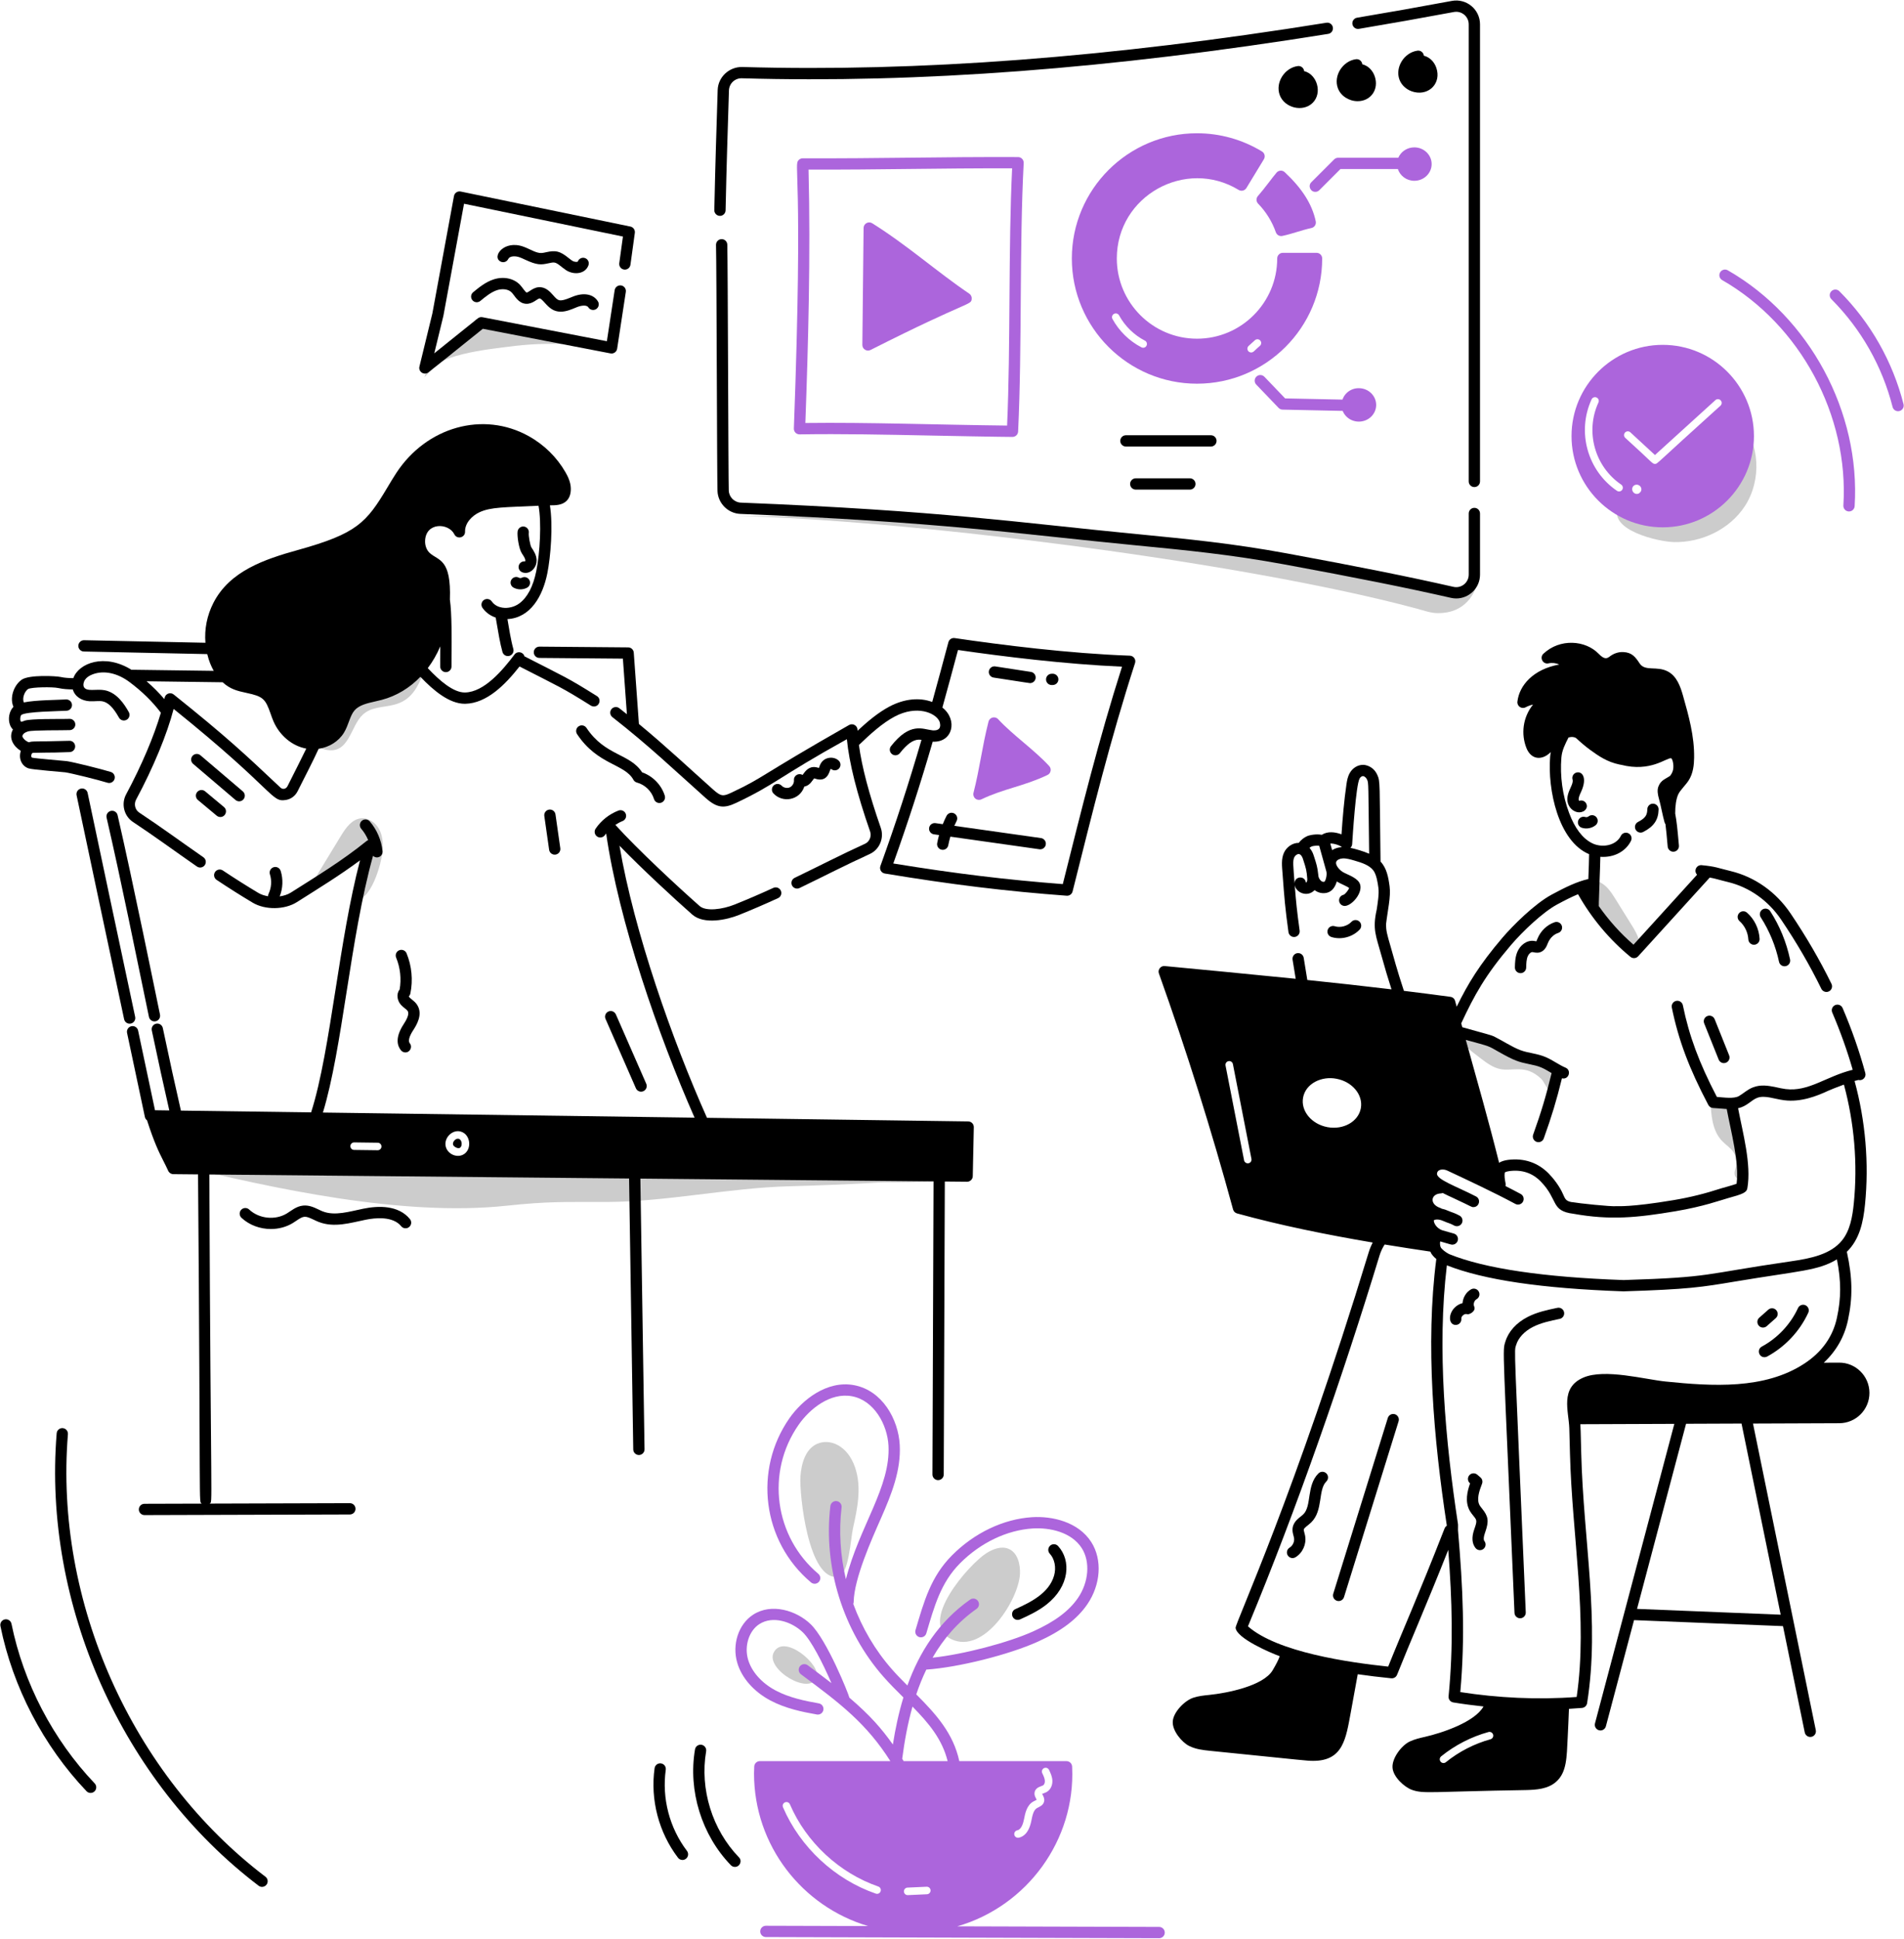
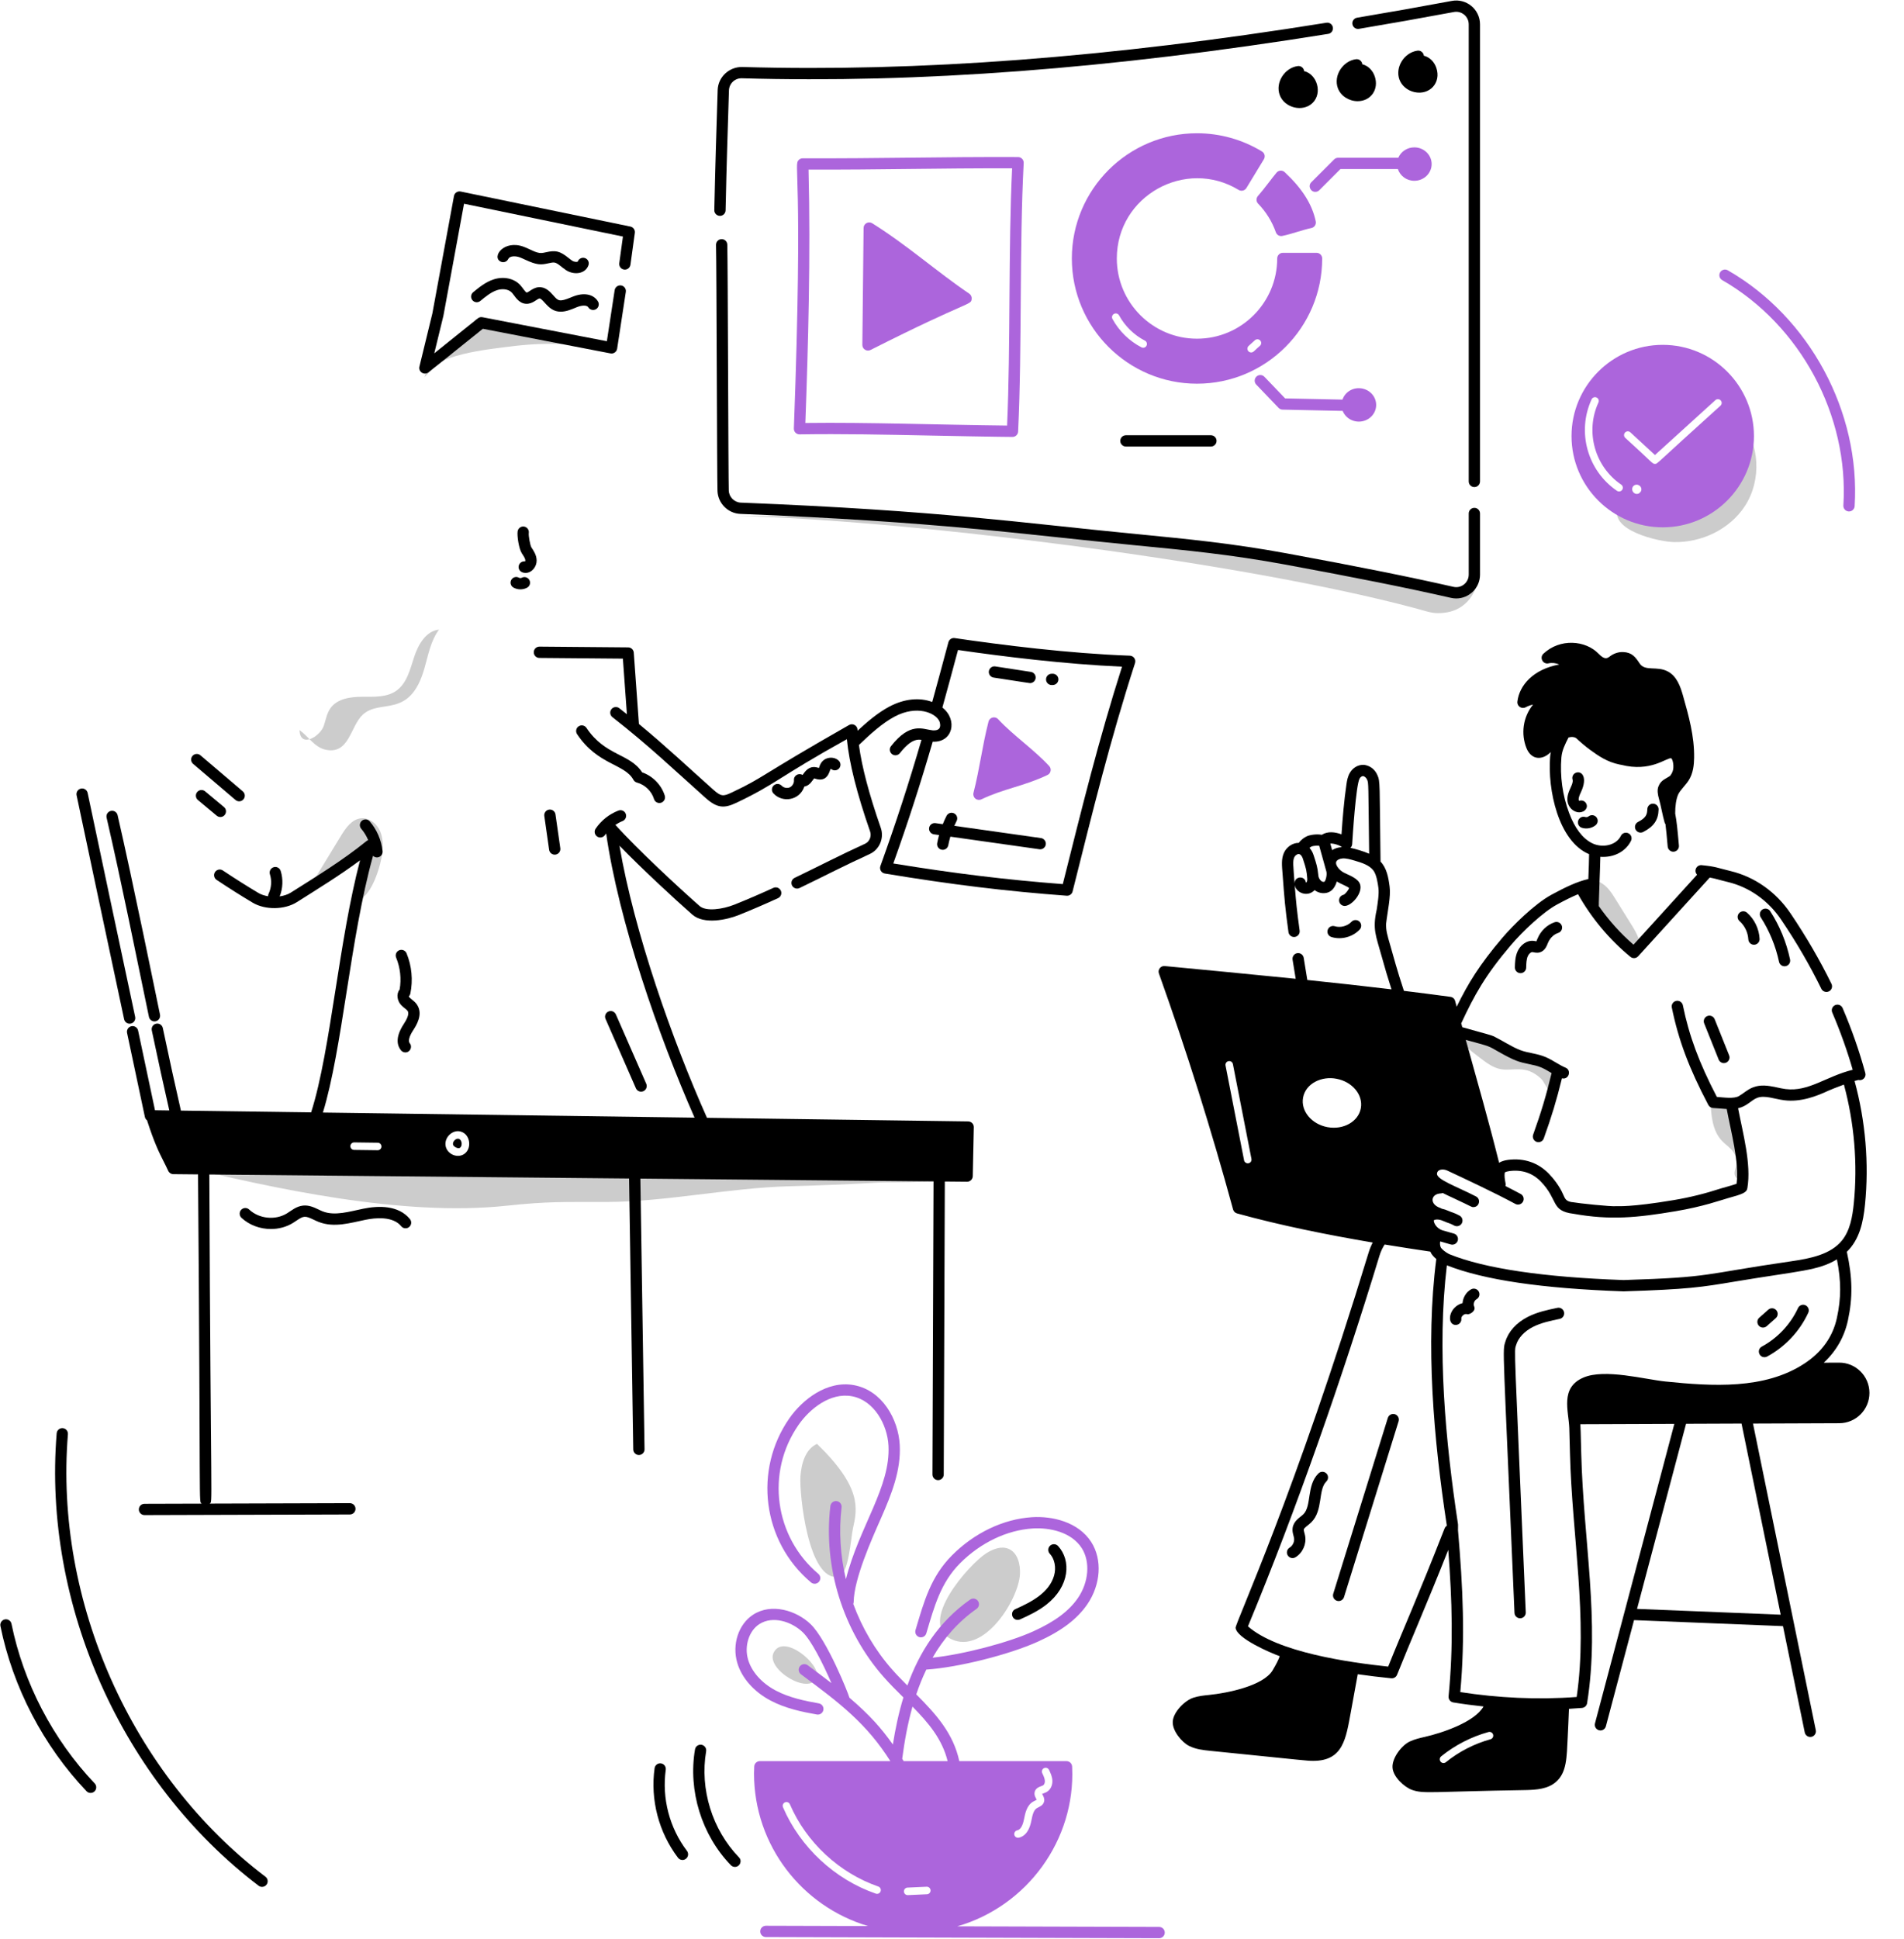
<svg xmlns="http://www.w3.org/2000/svg" width="3698" height="3764" viewBox="0 0 3698 3764" fill="none">
  <path d="M3322.17 2136.83C3323.28 2164.71 3325.48 2195.27 3344.82 2215.39C3351.82 2222.67 3360.76 2228.16 3366.47 2236.49C3372.05 2244.62 3374.01 2255.13 3371.74 2264.72C3370.77 2268.81 3369.08 2272.75 3368.82 2276.94C3368.56 2281.13 3370.21 2285.86 3374.06 2287.53C3378.8 2289.6 3384.44 2285.84 3386.3 2281.02C3388.98 2274.1 3387.88 2274.07 3370.18 2169.78C3368.92 2162.36 3367.52 2154.6 3362.9 2148.66C3356.21 2140.06 3344.65 2137.4 3334.63 2133.13C3324.61 2128.86 3314.29 2120 3316.04 2109.25" fill="#CCCCCC" />
  <path d="M3389.14 982.322C3421.74 932.052 3418.59 859.952 3378.42 815.492C3386.05 889.192 3338.11 965.042 3268.26 989.772C3224.5 1005.27 3185.49 995.322 3142.76 984.372C3123.77 1029.87 3222.14 1051.88 3251.19 1052.49C3304.77 1053.61 3359.66 1027.77 3389.14 982.322Z" fill="#CCCCCC" />
  <path d="M1427.18 1001.71C1745.71 1008.5 2363.54 1084.44 2711.87 1171.33C2725.38 1174.7 2738.87 1178.18 2752.33 1181.79C2765.79 1185.4 2779.04 1190.49 2792.98 1190.39C2809.92 1190.27 2825.72 1186.87 2839.76 1176.83C2854.82 1166.05 2865.54 1149.37 2869.07 1131.19C2859.92 1138.24 2850.39 1145.1 2839.52 1149.03C2819.09 1156.42 2802.39 1145.53 2782.58 1141.77C2759.1 1137.32 2735.62 1132.9 2712.13 1128.52C2570.1 1102.03 2426.8 1076.85 2283.34 1055.8C2119.63 1031.78 1952.29 1012.62 1786.42 1003.92" fill="#CCCCCC" />
  <path d="M704.747 1387.37C739.007 1355.93 795.978 1396.67 824.278 1297.82C831.718 1271.83 836.488 1244.06 852.678 1222.41C827.478 1224.97 812.258 1251.33 804.408 1275.41C796.558 1299.49 790.287 1326.76 769.507 1341.24C750.877 1354.22 726.258 1352.8 703.558 1352.8C680.848 1352.8 655.108 1356.37 641.908 1374.84C634.868 1384.69 632.778 1397.1 629.058 1408.62C622.178 1429.91 582.697 1453.47 581.727 1417.45C598.167 1429 610.798 1450.75 631.928 1455.47C678.618 1465.9 680.117 1409.96 704.747 1387.37Z" fill="#CCCCCC" />
  <path d="M1178.42 2333.63C1095.57 2333.8 1066 2332.15 983.617 2340.94C781.737 2362.47 530.747 2307.71 336.367 2259.94C732.087 2253.97 1128 2255.85 1523.68 2265.59C1633.62 2268.3 1748.84 2263.88 1857.88 2276.25C1844.3 2300.02 1735.99 2294.21 1706.13 2295.95C1648.08 2299.33 1589.96 2301.6 1531.8 2303.16C1416.46 2306.26 1293.81 2333.35 1178.42 2333.63Z" fill="#CCCCCC" />
  <path d="M743.072 1651.08C744.142 1636.74 742.972 1621.71 735.942 1609.16C728.912 1596.61 714.972 1587.18 700.682 1588.84C683.032 1590.88 671.412 1607.66 662.162 1622.83C645.082 1650.87 628.002 1678.91 610.922 1706.95C643.082 1681.02 679.912 1660.9 719.102 1647.85C704.992 1652.55 688.902 1733.67 686.992 1748.14C720.302 1752.21 741.172 1676.4 743.072 1651.08Z" fill="#CCCCCC" />
  <path d="M3068.52 1727.99C3070.94 1712.53 3091.65 1706.07 3106.02 1712.26C3120.39 1718.45 3129.51 1732.49 3137.77 1745.78C3148.45 1762.95 3159.14 1780.13 3169.82 1797.3C3179.63 1813.07 3189.8 1831.93 3183.1 1849.25L3068.52 1727.99Z" fill="#CCCCCC" />
  <path d="M2914.34 2075.7C2899.8 2072.91 2887.31 2063.58 2875.36 2054.5C2853.68 2038.03 2831.49 2020.99 2817.12 1997.34C2876.4 2017.54 2935.67 2037.73 2994.95 2057.93C3005.28 2061.45 3016.5 2065.68 3022.04 2075.45C3028.79 2087.34 3024.3 2129.04 3008.27 2115.68C3002.17 2110.59 2999.2 2099.97 2992.88 2094.07C2962.67 2065.84 2938.34 2080.3 2914.34 2075.7Z" fill="#CCCCCC" />
  <path d="M1915.66 3015.59C1928.52 3007.48 1944.61 3001.18 1958.67 3006.97C1976.47 3014.3 1981.99 3036.99 1980.97 3056.21C1978.34 3105.7 1911.49 3212.34 1848.24 3182.7C1780.66 3151.03 1883.09 3036.12 1915.66 3015.59Z" fill="#CCCCCC" />
-   <path d="M1554.64 2866.3C1556.44 2841.56 1564.21 2813.48 1586.83 2803.3C1611.33 2792.28 1646.09 2805.79 1660.76 2849.02C1673.92 2887.79 1665.29 2928.52 1656.67 2967.21C1652.28 2986.92 1648.6 3057.75 1628.19 3061.19C1569.79 3071.02 1552.21 2899.62 1554.64 2866.3Z" fill="#CCCCCC" />
+   <path d="M1554.64 2866.3C1556.44 2841.56 1564.21 2813.48 1586.83 2803.3C1673.92 2887.79 1665.29 2928.52 1656.67 2967.21C1652.28 2986.92 1648.6 3057.75 1628.19 3061.19C1569.79 3071.02 1552.21 2899.62 1554.64 2866.3Z" fill="#CCCCCC" />
  <path d="M1502.42 3208.96C1521.17 3169.4 1596 3232.65 1586.11 3257.15C1571.88 3292.43 1487.2 3241.08 1502.42 3208.96Z" fill="#CCCCCC" />
  <path d="M1185.71 678.68C1098.94 658.93 1012.18 639.18 925.413 619.43C924.053 619.12 836.753 722.65 824.273 732C838.433 687.8 952.764 677.78 990.684 672.79C1055.46 664.26 1121.51 666.1 1185.71 678.68Z" fill="#CCCCCC" />
  <path d="M3052.26 846.663C3052.26 944.343 3131.73 1023.81 3229.41 1023.81C3327.09 1023.81 3406.56 944.343 3406.56 846.663C3406.56 748.983 3327.09 669.523 3229.41 669.523C3131.73 669.523 3052.26 748.983 3052.26 846.663ZM3185.19 956.173C3183.68 958.063 3181.42 958.962 3179.1 958.962C3171.29 958.962 3166.95 949.133 3172.57 943.533C3175.45 940.643 3180 940.183 3183.6 942.413C3188.94 945.703 3189.32 952.863 3185.19 956.173ZM3156.2 839.753C3158.93 836.793 3163.56 836.592 3166.52 839.342L3214.32 883.433L3331.69 776.852C3334.68 774.142 3339.31 774.362 3342.01 777.352C3344.72 780.342 3344.5 784.963 3341.51 787.673C3213.36 903.043 3219.66 900.643 3214.27 900.643C3208.86 900.643 3210.28 898.632 3156.6 850.082C3153.65 847.342 3153.47 842.723 3156.2 839.753ZM3148.72 940.852C3152.05 943.132 3152.91 947.673 3150.64 951.003C3148.35 954.353 3143.8 955.183 3140.49 952.923C3083.31 913.923 3062.12 838.682 3091.24 775.342C3092.92 771.672 3097.26 770.073 3100.93 771.763C3104.59 773.453 3106.2 777.782 3104.51 781.452C3078.51 837.992 3097.12 905.652 3148.72 940.852Z" fill="#AC65DC" />
  <path d="M2863.55 945.649C2869.6 945.649 2874.51 940.749 2874.51 934.689V47.209C2874.51 18.279 2848.23 -3.541 2819.73 1.779C2757.38 13.399 2695.46 24.379 2635.71 34.399C2629.74 35.399 2625.72 41.049 2626.71 47.019C2627.71 52.989 2633.37 57.019 2639.33 56.019C2699.21 45.979 2761.26 34.979 2823.74 23.329C2838.69 20.519 2852.59 31.959 2852.59 47.219V934.699C2852.6 940.749 2857.5 945.649 2863.55 945.649Z" fill="black" />
  <path d="M1393.88 174.925C1391.18 265.225 1389.63 303.365 1387.35 407.925C1387.22 413.975 1392.02 418.985 1398.06 419.115C1403.77 419.365 1409.12 414.665 1409.25 408.405C1411.51 305.075 1413.07 266.245 1415.78 175.585C1416.18 162.195 1427.33 151.505 1440.89 151.995C1784.86 161.885 2157.35 133.685 2579.67 65.795C2585.64 64.835 2589.71 59.215 2588.75 53.235C2587.79 47.265 2582.16 43.165 2576.19 44.155C2155.25 111.825 1784.12 139.925 1441.52 130.085C1416.26 129.595 1394.64 149.465 1393.88 174.925Z" fill="black" />
  <path d="M1415.43 952.415C1414.56 929.325 1413.7 515.795 1412.57 474.955C1412.4 468.905 1407.37 464.065 1401.31 464.305C1395.26 464.475 1390.5 469.515 1390.66 475.565C1391.83 517.545 1392.57 928.045 1393.53 953.235C1394.44 977.225 1413.92 996.765 1437.89 997.735C1827.84 1013.35 1973.45 1036.23 2205.59 1058.73C2304.88 1068.35 2390.63 1076.66 2495.69 1096.02C2635.77 1121.84 2732.18 1141.19 2818.06 1160.72C2821.49 1161.5 2824.95 1161.89 2828.39 1161.89C2853.18 1161.89 2874.52 1141.77 2874.52 1115.61V996.945C2874.52 990.895 2869.62 985.985 2863.56 985.985C2857.5 985.985 2852.6 990.885 2852.6 996.945V1115.61C2852.6 1123.06 2849.26 1130.01 2843.43 1134.66C2837.63 1139.29 2830.15 1141 2822.91 1139.36C2736.72 1119.76 2640.05 1100.36 2499.66 1074.48C2393.68 1054.95 2307.5 1046.6 2207.7 1036.93C1975.95 1014.48 1830.68 991.575 1438.76 975.845C1426.16 975.335 1415.91 965.045 1415.43 952.415Z" fill="black" />
  <path d="M2443.24 380.458C2439.4 384.748 2439.54 391.288 2443.56 395.408C2458.84 411.098 2470.75 430.308 2477.99 450.968C2479.83 456.218 2485.29 459.218 2490.63 458.058C2511.25 453.618 2527.59 446.908 2547.06 442.718C2552.96 441.448 2556.72 435.658 2555.48 429.758C2548.55 396.658 2529.4 366.318 2495.21 334.278C2490.56 329.918 2483.53 330.528 2479.55 334.968C2473.14 342.148 2454.71 367.618 2443.24 380.458Z" fill="#AC65DC" />
  <path d="M2451.09 294.107C2413.08 270.967 2369.43 258.727 2324.86 258.727C2190.81 258.727 2081.76 367.787 2081.76 501.827C2081.76 635.877 2190.82 744.937 2324.86 744.937C2458.91 744.937 2567.97 635.877 2567.97 501.827C2567.97 495.777 2563.07 490.867 2557.01 490.867H2491.57C2485.52 490.867 2480.61 495.767 2480.61 501.827C2480.61 587.707 2410.74 657.577 2324.86 657.577C2238.98 657.577 2169.11 587.707 2169.11 501.827C2169.11 379.887 2303.01 306.317 2405.74 368.727C2410.89 371.867 2417.65 370.227 2420.79 365.057L2454.76 309.157C2457.89 303.987 2456.25 297.257 2451.09 294.107ZM2425.13 671.617L2437.31 660.548C2440.3 657.828 2444.91 658.058 2447.63 661.038C2450.34 664.028 2450.13 668.637 2447.14 671.357C2436.03 680.757 2434.78 684.337 2430.05 684.337C2428.06 684.337 2426.08 683.527 2424.64 681.947C2421.92 678.947 2422.14 674.327 2425.13 671.617ZM2173.5 612.288C2184.84 633.068 2202.66 650.497 2223.69 661.357C2230.46 664.857 2227.98 675.158 2220.33 675.158C2219.2 675.158 2218.06 674.897 2216.98 674.347C2193.39 662.167 2173.39 642.608 2160.67 619.298C2158.74 615.758 2160.04 611.318 2163.58 609.388C2167.15 607.448 2171.57 608.758 2173.5 612.288Z" fill="#AC65DC" />
  <path d="M2532.91 138.059C2532.38 132.039 2526.78 127.439 2520.58 128.269C2495.13 131.619 2476.53 160.119 2485.51 184.509C2494.74 209.619 2530.7 218.539 2549.68 199.519C2568.65 180.499 2558.23 144.349 2532.91 138.059Z" fill="black" />
  <path d="M2598.45 171.218C2604.02 186.358 2620.07 196.458 2636.84 196.458C2662.5 196.458 2678.51 173.408 2670.17 148.548C2666.09 136.378 2656.93 127.518 2645.86 124.768C2645.85 124.648 2645.84 124.528 2645.82 124.408C2645.03 118.408 2639.52 114.188 2633.53 114.978C2608.12 118.318 2589.46 146.778 2598.45 171.218Z" fill="black" />
  <path d="M2765.45 108.155C2764.9 102.085 2759.29 97.525 2753.12 98.365C2727.67 101.705 2709.06 130.205 2718.04 154.605C2722.44 166.565 2733.63 175.845 2747.27 178.845C2776.66 185.275 2799.41 160.685 2789.76 131.945C2785.68 119.765 2776.53 110.905 2765.45 108.155Z" fill="black" />
  <path d="M1552.99 843.329C1634.44 842.039 1718.93 843.779 1808.39 845.619C1936.15 848.249 1968.71 848.279 1966.47 848.279C1972.31 848.279 1977.13 843.689 1977.41 837.849C1985.25 674.609 1979.69 479.049 1988.23 316.499C1988.56 310.239 1983.58 304.989 1977.33 304.969C1825.23 304.359 1713.38 307.919 1559.15 307.339C1559.14 307.339 1559.12 307.339 1559.11 307.339C1556.16 307.339 1553.33 308.529 1551.27 310.639C1540.69 321.479 1560.43 331.409 1541.87 831.969C1541.63 838.279 1546.75 843.419 1552.99 843.329ZM1570.36 329.279C1710.21 329.729 1822.08 326.439 1965.77 326.829C1958.19 484.339 1962.95 669.089 1956.01 826.249C1820.22 824.739 1686.79 819.739 1564.19 821.249C1569.72 670.059 1574.57 495.229 1570.36 329.279Z" fill="#AC65DC" />
  <path d="M2546.88 353.799C2539.96 360.719 2544.96 372.499 2554.63 372.499C2557.43 372.499 2560.24 371.429 2562.38 369.289L2603.51 328.169H2714.96C2719.24 341.349 2731.87 351.009 2746.93 351.009C2765.48 351.009 2780.58 336.449 2780.58 318.559C2780.58 300.669 2765.49 286.109 2746.93 286.109C2732.89 286.109 2720.86 294.459 2715.82 306.269H2598.97C2596.06 306.269 2593.28 307.429 2591.22 309.479L2546.88 353.799Z" fill="#AC65DC" />
  <path d="M2616.09 762.479C2611.98 766.209 2609.13 770.819 2607.4 775.839L2496 773.489L2455.75 731.499C2451.55 727.129 2444.62 726.989 2440.26 731.169C2435.89 735.359 2435.74 742.299 2439.93 746.659L2483.32 791.919C2485.33 794.019 2488.1 795.229 2491 795.289L2607.79 797.759C2609.41 801.819 2611.86 805.569 2615.11 808.779C2621.31 814.909 2629.62 818.389 2638.49 818.569C2638.74 818.579 2638.99 818.579 2639.24 818.579C2657.45 818.579 2672.45 804.479 2672.82 786.839C2673.2 768.949 2658.41 754.069 2639.86 753.679C2630.85 753.409 2622.55 756.619 2616.09 762.479Z" fill="#AC65DC" />
  <path d="M2362.83 855.999C2362.83 849.949 2357.93 845.039 2351.87 845.039H2186.77C2180.72 845.039 2175.81 849.939 2175.81 855.999C2175.81 862.049 2180.71 866.959 2186.77 866.959H2351.87C2357.92 866.959 2362.83 862.059 2362.83 855.999Z" fill="black" />
-   <path d="M2205.88 928.648C2199.83 928.648 2194.92 933.548 2194.92 939.608C2194.92 945.658 2199.82 950.568 2205.88 950.568H2311.01C2317.06 950.568 2321.97 945.668 2321.97 939.608C2321.97 933.558 2317.07 928.648 2311.01 928.648H2205.88Z" fill="black" />
  <path d="M1690.77 679.477C1884.02 581.797 1886.09 593.327 1887.28 580.197C1887.64 576.217 1885.81 572.357 1882.5 570.117C1819.89 527.867 1763.62 477.097 1694.06 433.467C1686.82 428.937 1677.37 434.057 1677.28 442.637L1674.88 669.587C1674.79 677.797 1683.45 683.157 1690.77 679.477Z" fill="#AC65DC" />
  <path d="M1047.66 1255.45C1041.65 1255.45 1036.76 1260.29 1036.71 1266.31C1036.66 1272.36 1041.52 1277.31 1047.57 1277.36L1209.79 1278.74L1217.59 1386.68C1212.76 1382.83 1207.95 1378.98 1202.89 1375.03C1198.12 1371.31 1191.24 1372.14 1187.51 1376.91C1183.78 1381.68 1184.62 1388.56 1189.39 1392.29C1261.58 1448.72 1308.66 1494.18 1370.35 1549.13C1392.81 1569.13 1406.43 1569.89 1430.14 1558.65C1507.04 1522.24 1510.38 1509.78 1644.81 1435.14C1649.36 1481.58 1664.21 1540.48 1689.96 1614.41C1693.17 1623.57 1688.77 1634.21 1680.14 1638.14C1633.2 1659.5 1590.7 1681.56 1543.35 1704.36C1537.9 1706.99 1535.61 1713.53 1538.23 1718.99C1540.86 1724.44 1547.4 1726.73 1552.86 1724.11C1600.01 1701.4 1642.94 1679.14 1689.21 1658.09C1708.21 1649.44 1717.62 1627.07 1710.65 1607.18C1687.9 1541.88 1673.91 1488.92 1668.2 1446.42C1690.1 1425.44 1713.53 1403.92 1738.12 1390.96C1780.63 1368.64 1816.31 1383.81 1824.16 1399.63C1826.52 1404.43 1826.72 1410.51 1824.6 1413.79C1821.47 1418.65 1813.49 1418.23 1811.23 1417.98C1791.87 1415.77 1767.9 1401.14 1730.52 1448.67C1726.78 1453.42 1727.6 1460.32 1732.36 1464.06C1737.14 1467.81 1744.02 1466.96 1747.75 1462.22C1761.5 1444.74 1773.09 1436.42 1784.22 1436.04C1785.98 1435.98 1787.83 1436.18 1789.72 1436.44C1764.76 1521.98 1740.65 1596.03 1709.93 1681.41C1707.62 1687.85 1711.7 1694.81 1718.45 1695.93C1847.86 1717.36 1953.52 1730.25 2071.76 1739.03C2072.03 1739.05 2072.31 1739.06 2072.58 1739.06C2077.56 1739.06 2081.96 1735.68 2083.2 1730.78C2123.09 1571.98 2155.97 1437.5 2204.51 1287.32C2206.74 1280.41 2201.75 1273.26 2194.47 1273C2076.81 1268.83 1944.48 1252.13 1854.19 1238.85C1848.68 1238.02 1843.45 1241.48 1842.01 1246.86C1830.35 1290.5 1820.38 1327.52 1810.58 1362.88C1785.86 1353.69 1756.45 1356.6 1727.93 1371.56C1705.66 1383.29 1685.01 1400.7 1665.58 1418.76C1665.54 1418.07 1665.49 1417.34 1665.46 1416.66C1665.11 1408.5 1656.23 1403.56 1649.09 1407.61C1465.8 1512 1487.17 1507.41 1420.77 1538.85C1404.54 1546.54 1400.3 1546.46 1384.93 1532.77C1334.36 1487.72 1293.89 1449.32 1240.93 1405.6L1230.92 1267.08C1230.51 1261.38 1225.79 1256.96 1220.08 1256.91L1047.75 1255.44C1047.72 1255.45 1047.69 1255.45 1047.66 1255.45ZM1860.67 1261.95C1947.34 1274.51 2068.52 1289.54 2179.24 1294.34C2133.63 1437.35 2101.9 1566.4 2064.19 1716.49C1954.26 1708.08 1854.54 1695.95 1734.98 1676.45C1764.09 1594.89 1787.37 1522.96 1811.54 1439.99C1850.68 1441.92 1860.63 1397.47 1830.32 1373.71C1839.89 1339.33 1849.53 1303.61 1860.67 1261.95Z" fill="black" />
  <path d="M157.23 1531.05C151.31 1532.3 147.52 1538.12 148.77 1544.04C182.26 1702.62 204.91 1808.96 241.07 1978.82C242.33 1984.76 248.18 1988.52 254.07 1987.26C259.99 1986 263.77 1980.18 262.51 1974.26C226.76 1806.33 203.98 1699.4 170.21 1539.51C168.97 1533.59 163.17 1529.81 157.23 1531.05Z" fill="black" />
  <path d="M893.8 2228.09C898.39 2224.32 897.28 2213.95 892.08 2211.45C891.91 2211.37 891.74 2211.28 891.58 2211.19C890.85 2211 890.39 2210.77 889.33 2210.77C884.41 2210.77 878.9 2216.72 879.84 2222.15C880.45 2225.63 889.51 2231.62 893.8 2228.09Z" fill="black" />
  <path d="M228.391 1582.6C227.031 1576.71 221.171 1573.02 215.251 1574.39C209.351 1575.75 205.681 1581.63 207.041 1587.53C236.601 1715.68 262.591 1846.53 289.301 1974.34C290.381 1979.5 294.941 1983.06 300.011 1983.06C306.961 1983.06 312.171 1976.67 310.751 1969.86C304.051 1937.8 258.021 1711.05 228.391 1582.6Z" fill="black" />
  <path d="M1017.81 1022.31C1011.86 1021.42 1006.25 1025.53 1005.35 1031.52C1004.02 1040.41 1007.71 1065.56 1013.71 1074.64C1016 1078.11 1021.99 1086.44 1019.86 1090.02C1014.91 1089.25 1009.89 1091.97 1007.97 1096.84C1005.16 1103.99 1009.96 1112.31 1020.77 1112.31C1032.88 1112.31 1042.45 1100.32 1042.28 1088.16C1042.13 1078.18 1037.23 1070.49 1032.03 1062.62C1029.63 1058.59 1026.26 1039.85 1027.02 1034.77C1027.92 1028.79 1023.79 1023.21 1017.81 1022.31Z" fill="black" />
  <path d="M993.014 1125.88C990.074 1131.17 991.983 1137.84 997.273 1140.78C1005.37 1145.28 1015.48 1145.38 1023.65 1141.06C1029 1138.24 1031.05 1131.6 1028.22 1126.25C1025.4 1120.91 1018.78 1118.85 1013.41 1121.68C1011.76 1122.55 1009.55 1122.53 1007.91 1121.62C1002.62 1118.67 995.954 1120.59 993.014 1125.88Z" fill="black" />
  <path d="M604.239 2159.7L351.369 2156.24C340.409 2108.59 329.229 2057.58 316.249 1995.97C314.999 1990.05 309.169 1986.26 303.269 1987.51C297.349 1988.76 293.559 1994.57 294.809 2000.49C307.349 2060 318.209 2109.64 328.819 2155.94L301.039 2155.56C288.949 2098.48 278.249 2048.04 268.229 2000.86C266.969 1994.94 261.149 1991.15 255.229 1992.42C249.309 1993.68 245.529 1999.5 246.789 2005.42C257.319 2054.95 268.569 2108.03 281.419 2168.68C281.979 2171.33 283.509 2173.54 285.559 2175.09C299.869 2219.39 308.799 2237.09 317.429 2254.15C320.429 2260.07 323.449 2266.05 326.749 2273.23C328.519 2277.09 332.359 2279.58 336.609 2279.62L384.639 2280.08C390.089 2951.07 385.629 2913.18 391.809 2919.29L280.589 2919.62C274.539 2919.64 269.649 2924.56 269.659 2930.61C269.679 2936.65 274.579 2941.54 280.619 2941.54C280.629 2941.54 280.639 2941.54 280.649 2941.54L679.559 2940.34C685.609 2940.32 690.499 2935.4 690.489 2929.35C690.469 2923.31 685.569 2918.42 679.529 2918.42C678.299 2918.42 408.349 2919.23 407.259 2919.23C413.469 2913.02 409.399 2950.66 406.559 2280.28L1221.82 2288.06L1229.92 2814.11C1230.01 2820.11 1234.9 2824.9 1240.87 2824.9C1240.93 2824.9 1240.98 2824.9 1241.04 2824.9C1247.09 2824.81 1251.92 2819.82 1251.83 2813.77L1243.74 2288.26L1813.14 2293.69L1811.03 2862.67C1811.01 2868.72 1815.9 2873.65 1821.95 2873.67C1821.96 2873.67 1821.98 2873.67 1821.99 2873.67C1828.02 2873.67 1832.93 2868.79 1832.95 2862.75L1835.06 2293.9L1878.27 2294.31C1878.31 2294.31 1878.34 2294.31 1878.38 2294.31C1884.33 2294.31 1889.21 2289.55 1889.33 2283.58L1891.34 2188.44C1891.4 2185.52 1890.3 2182.7 1888.27 2180.6C1886.24 2178.5 1883.46 2177.3 1880.54 2177.25L1373.13 2170.26C1306.02 2020.13 1231.52 1808.97 1203.16 1641.92C1247.88 1687.91 1308.91 1744.24 1344.4 1775.55C1367.43 1795.77 1412.24 1785.64 1435.09 1776.47C1460.3 1766.36 1485.18 1755.65 1511.15 1743.74C1516.65 1741.22 1519.07 1734.71 1516.54 1729.21C1514.02 1723.71 1507.51 1721.29 1502.01 1723.82C1476.37 1735.58 1451.81 1746.15 1426.93 1756.13C1403.17 1765.67 1371.24 1769.95 1358.88 1759.1C1316.79 1721.97 1238.48 1649.38 1195.2 1601.52C1199.57 1598.63 1204.14 1596.04 1209.03 1594.18C1214.68 1592.02 1217.52 1585.69 1215.36 1580.03C1213.2 1574.38 1206.88 1571.54 1201.21 1573.7C1183.31 1580.53 1167.54 1593.04 1156.82 1608.92C1151.86 1616.26 1157.23 1626.01 1165.89 1626.01C1169.41 1626.01 1172.86 1624.32 1174.98 1621.19C1175.68 1620.15 1176.56 1619.25 1177.32 1618.26C1201.6 1787.78 1278.7 2010.71 1349.02 2169.95L766.389 2161.93L627.159 2160.03C646.099 2098.02 659.259 2014.22 673.039 1926.45C687.309 1835.51 702.149 1741.87 724.519 1661.53C726.509 1663.46 729.159 1664.67 732.079 1664.67C732.469 1664.67 732.849 1664.65 733.239 1664.61C739.259 1663.98 743.629 1658.59 742.989 1652.57C740.739 1631.2 731.939 1610.66 718.189 1594.74C714.229 1590.16 707.319 1589.65 702.729 1593.6C698.149 1597.56 697.639 1604.47 701.589 1609.06C707.199 1615.57 711.749 1623.08 715.099 1631.14C713.949 1631.54 712.849 1632.12 711.869 1632.91C663.569 1671.86 616.449 1700.23 564.969 1732.92C558.899 1736.75 551.279 1739.2 543.239 1740.37C549.449 1724.72 550.209 1706.94 545.129 1690.86C543.309 1685.09 537.149 1681.88 531.379 1683.72C525.609 1685.54 522.409 1691.7 524.239 1697.47C528.129 1709.78 527.199 1723.54 521.679 1735.21C520.929 1736.79 520.639 1738.45 520.679 1740.09C513.779 1738.94 507.249 1736.89 501.899 1733.69C478.929 1719.96 456.329 1705.68 432.809 1690.02C427.769 1686.66 420.969 1688.03 417.619 1693.07C414.269 1698.11 415.629 1704.91 420.669 1708.26C444.489 1724.11 467.379 1738.59 490.659 1752.5C514.949 1767.02 552.729 1766.57 576.699 1751.43C619.019 1724.56 658.959 1700.26 699.279 1670.34C678.809 1748.39 664.899 1837.01 651.389 1923.05C637.229 2013.13 623.729 2098.9 604.239 2159.7ZM895.569 2197.14C896.069 2197.3 896.539 2197.51 896.969 2197.76C897.459 2197.88 897.939 2198.05 898.409 2198.28C913.249 2205.41 915.949 2228.82 903.069 2239.38C896.899 2244.44 888.559 2245.39 880.899 2242.55C872.759 2239.52 866.839 2232.66 865.449 2224.64C862.569 2207.96 879.619 2191.98 895.569 2197.14ZM687.819 2217.98C687.859 2217.98 687.889 2217.98 687.919 2217.98L733.689 2218.58C737.719 2218.63 740.949 2221.95 740.899 2225.98C740.849 2229.98 737.589 2233.19 733.599 2233.19C733.559 2233.19 733.529 2233.19 733.499 2233.19L687.729 2232.59C683.699 2232.54 680.469 2229.22 680.519 2225.19C680.569 2221.19 683.829 2217.98 687.819 2217.98Z" fill="black" />
-   <path d="M26.122 1372.34C26.082 1372.38 26.022 1372.42 25.982 1372.46C17.732 1380.8 14.952 1396.4 19.642 1407.98C20.972 1411.26 22.832 1414.03 25.092 1416.3C16.082 1432.73 25.952 1448.94 40.452 1457.88C35.432 1472.69 42.312 1487.46 55.502 1491.8C63.292 1494.39 120.212 1498.6 126.812 1499.47C137.582 1500.96 190.412 1513.99 208.742 1519.68C209.822 1520.02 210.922 1520.18 211.992 1520.18C216.662 1520.18 220.992 1517.17 222.452 1512.47C224.242 1506.69 221.012 1500.55 215.232 1498.76C197.332 1493.2 142.392 1479.51 129.732 1477.76C124.032 1477 68.842 1472.62 62.372 1471C59.422 1470.03 60.652 1462.19 63.822 1461.66C67.902 1461.3 105.112 1461.07 108.092 1461L135.342 1460.18C141.392 1460 146.142 1454.95 145.972 1448.9C145.792 1442.85 140.962 1438 134.692 1438.27C63.872 1440.26 63.352 1438.55 56.202 1441.18C50.772 1439.36 46.172 1435.16 44.282 1431.66C43.132 1429.54 43.472 1428.6 43.582 1428.29C44.602 1425.47 46.652 1422.51 54.692 1420C64.802 1417.26 120.212 1418.13 134.972 1417.55C140.802 1417.71 145.932 1413.14 146.252 1407.18C146.572 1401.14 141.932 1395.98 135.892 1395.66C135.322 1395.62 130.802 1395.7 125.892 1395.82C113.202 1396.1 60.612 1395.21 48.242 1399.07C46.902 1399.49 44.772 1400.19 42.322 1401.24C40.842 1401.16 40.512 1401.15 39.952 1399.77C38.382 1395.9 39.842 1389.63 41.322 1388.1C50.542 1381.3 113.492 1380.86 129.522 1379.88C135.562 1379.51 140.162 1374.32 139.792 1368.28C139.422 1362.24 134.302 1357.68 128.192 1358.01C112.252 1358.98 69.572 1359.01 46.342 1363.74C42.492 1355.27 48.082 1342.17 54.442 1337.78C61.652 1333.82 102.822 1333.49 113.062 1335.79C122.682 1337.94 132.152 1338.4 141.402 1338.56C145.622 1353 159.152 1360.67 174.302 1361.48C183.312 1361.91 192.332 1360.31 199.112 1361.63C210.032 1363.75 220.172 1373.79 231.032 1393.23C233.972 1398.5 240.652 1400.41 245.942 1397.45C251.222 1394.5 253.112 1387.83 250.162 1382.54C241.202 1366.49 226.592 1344.63 203.302 1340.11C187.532 1337.03 167.352 1343.94 162.742 1333.33C161.152 1329.74 162.282 1323.75 165.342 1319.42C168.442 1315.07 173.262 1311.71 180.072 1309.16C201.842 1301.04 227.932 1306.56 251.682 1324.3C275.932 1342.42 295.812 1361.89 312.462 1383.79C299.222 1429.14 275.102 1486.02 244.992 1542.15C234.972 1560.72 240.772 1584.29 258.182 1595.8C300.352 1623.69 339.552 1652.58 382.512 1682.36C387.482 1685.8 394.312 1684.57 397.762 1679.6C401.212 1674.62 399.972 1667.8 395.002 1664.35C351.972 1634.53 313.102 1605.85 270.272 1577.53C262.362 1572.3 259.682 1561.1 264.292 1552.53C298.082 1489.54 324.592 1425.28 337.232 1376.36C537.272 1537.35 525.932 1558.35 555.802 1553.01C565.432 1551.29 573.532 1545.16 578.022 1536.17C578.022 1536.16 578.032 1536.15 578.032 1536.15C578.042 1536.13 578.052 1536.11 578.062 1536.09C593.722 1504.9 606.932 1479.78 618.862 1453.81C639.012 1450.82 657.382 1439.75 667.842 1422.85C677.132 1407.84 679.462 1389.81 688.512 1379.31C697.462 1368.94 712.702 1365.47 728.842 1361.8C733.082 1360.84 737.312 1359.87 741.422 1358.79C769.872 1351.3 795.512 1335.78 816.512 1313.99C842.302 1341.21 873.052 1366.38 902.662 1366.38C903.022 1366.38 903.392 1366.37 903.752 1366.37C945.602 1365.49 981.402 1329.13 1009.04 1293.99C1087.56 1334.22 1090.61 1334.21 1147.67 1369.98C1149.48 1371.11 1151.49 1371.65 1153.48 1371.65C1164.45 1371.65 1168.61 1357.24 1159.31 1351.41C1100.99 1314.85 1098.03 1314.96 1018.62 1274.27C1016.15 1265.5 1004.78 1263.45 999.362 1270.65C975.782 1301.96 940.182 1343.68 903.292 1344.46C881.022 1344.98 853.932 1321.8 830.852 1297.18C840.392 1284.53 848.562 1270.33 855.182 1254.85C855.082 1272.77 854.782 1289.6 855.002 1294.52C855.262 1300.4 860.112 1304.99 865.942 1304.99C866.102 1304.99 866.272 1304.99 866.442 1304.98C872.492 1304.71 877.172 1299.59 876.902 1293.54C876.792 1290.98 876.862 1283.48 876.952 1273.99C877.252 1242.82 877.732 1191.27 873.802 1164.17C876.582 1084.44 852.002 1089.17 834.762 1073.73C828.662 1068.25 825.242 1059.31 825.632 1049.81C827.092 1013.54 871.242 1014.85 882.472 1037.39C887.672 1047.81 903.512 1043.92 903.232 1032.24C902.832 1015.38 916.992 1001.17 931.212 994.558C953.472 984.228 979.932 985.068 1045.94 981.898C1052.02 1014.51 1048.73 1073.51 1041.5 1109.1C1035.5 1138.7 1024.46 1159.69 1008.69 1171.49C999.492 1178.37 986.802 1181.53 975.572 1179.74C969.412 1178.76 960.842 1175.85 955.042 1167.58C951.572 1162.63 944.742 1161.43 939.782 1164.91C934.832 1168.38 933.632 1175.22 937.112 1180.17C943.312 1189 952.232 1195.48 962.762 1199.03C963.282 1201.49 964.002 1205.86 964.942 1211.49C967.442 1226.45 971.212 1249.06 975.892 1265.78C977.532 1271.64 983.612 1275 989.402 1273.37C995.232 1271.74 998.632 1265.69 996.992 1259.86C992.092 1242.39 988.282 1217.91 985.562 1201.99C1030.21 1199.54 1054.01 1157.63 1062.97 1113.44C1069.56 1080.97 1074.38 1019.97 1068.04 981.128C1079.45 981.108 1092.06 980.978 1100.75 972.078C1106.25 966.438 1108.9 958.358 1108.63 948.048C1108.31 935.828 1102.91 924.928 1098.23 916.798C1081.43 887.578 1056.7 863.328 1026.72 846.678C938.462 797.678 828.372 828.688 769.712 918.298C763.722 927.448 758.052 936.958 752.562 946.158C711.592 1014.89 693.372 1035.95 578.542 1067.83C513.732 1085.8 446.132 1108.6 414.432 1170.59C402.002 1194.89 396.832 1221.67 398.972 1247.94L163.332 1243C157.422 1242.84 152.272 1247.67 152.152 1253.73C152.022 1259.78 156.822 1264.79 162.882 1264.91L402.512 1269.93C405.892 1283.78 410.192 1293.75 415.132 1302.45C244.782 1300.3 258.222 1300.18 255.502 1300.49C203.122 1267.81 152.732 1287.45 142.402 1316.64C133.872 1316.5 125.712 1316.14 117.852 1314.38C109.012 1312.4 56.722 1309.6 42.182 1319.61C31.612 1326.88 23.992 1341.17 23.212 1355.18C22.852 1361.42 23.892 1367.22 26.122 1372.34ZM558.412 1526.36C557.052 1529.09 554.692 1530.93 551.952 1531.42C546.232 1532.46 543.362 1527.32 541.712 1526.31C476.102 1464.49 439.952 1430.44 337.342 1348.35C334.362 1345.97 330.362 1345.3 326.762 1346.61C323.172 1347.91 320.522 1350.99 319.762 1354.73C319.592 1355.56 319.372 1356.45 319.192 1357.3C308.792 1345.11 297.342 1333.61 284.632 1322.67L432.432 1324.62C446.852 1337.89 460.092 1341.33 479.152 1345.38C510.732 1352.09 515.472 1356.64 525.542 1385.6C527.312 1390.69 529.142 1395.96 531.412 1401.09C542.992 1427.31 566.732 1448.33 594.872 1453.43C587.742 1468.46 569.922 1503.32 558.412 1526.36Z" fill="black" />
  <path d="M1562.16 1527.17C1573.74 1524.98 1577.94 1514.32 1581.39 1511.22C1581.98 1511.38 1582.77 1511.64 1583.36 1511.84C1607.81 1519.89 1610.96 1496.62 1613.09 1493.21C1613.35 1493.02 1614.16 1492.95 1614.2 1492.93C1618.75 1496.91 1625.68 1496.45 1629.66 1491.9C1633.64 1487.35 1633.18 1480.42 1628.63 1476.44C1618.79 1467.83 1602.52 1469.84 1595.11 1480.72C1592.71 1484.24 1591.61 1487.92 1590.45 1491.1C1586.95 1489.77 1582.78 1488.9 1579.08 1489.25C1567.41 1490.32 1561.74 1500.99 1558.76 1504.6C1551.11 1499.84 1541.27 1505.87 1542.05 1514.85C1542.52 1520.35 1538.95 1526.42 1533.91 1528.67C1528.87 1530.93 1521.96 1529.53 1518.19 1525.49C1514.06 1521.07 1507.13 1520.84 1502.7 1524.97C1498.28 1529.1 1498.05 1536.04 1502.18 1540.46C1519.83 1559.34 1553.13 1554.11 1562.16 1527.17Z" fill="black" />
  <path d="M472.858 1551.92C476.778 1547.31 476.228 1540.4 471.618 1536.47L389.298 1466.37C384.698 1462.45 377.778 1463 373.848 1467.61C369.928 1472.22 370.478 1479.13 375.088 1483.06L457.408 1553.16C462.028 1557.09 468.938 1556.52 472.858 1551.92Z" fill="black" />
  <path d="M420.942 1583.69C422.992 1585.4 425.482 1586.23 427.952 1586.23C438.172 1586.23 442.822 1573.4 434.972 1566.85L398.392 1536.36C393.732 1532.48 386.832 1533.12 382.962 1537.76C379.092 1542.41 379.712 1549.32 384.362 1553.19L420.942 1583.69Z" fill="black" />
  <path d="M1139.07 1413.19C1135.73 1408.15 1128.94 1406.78 1123.88 1410.12C1118.84 1413.47 1117.46 1420.26 1120.81 1425.31C1160.88 1485.69 1213.11 1482.58 1230.28 1514C1231.72 1516.63 1234.18 1518.56 1237.07 1519.33C1252.53 1523.45 1265.54 1535.99 1270.22 1551.29C1271.66 1556.01 1276 1559.04 1280.69 1559.04C1288.04 1559.04 1293.33 1551.92 1291.17 1544.87C1284.78 1523.98 1267.76 1506.6 1247.13 1499.5C1223.21 1462.56 1175.38 1467.88 1139.07 1413.19Z" fill="black" />
  <path d="M779.196 2380.72C783.006 2385.41 789.906 2386.12 794.616 2382.3C799.306 2378.48 800.016 2371.58 796.196 2366.89C773.846 2339.4 734.466 2340.77 705.366 2346.75C678.626 2352.24 650.366 2361.11 626.886 2351.95C624.136 2350.88 621.426 2349.58 618.716 2348.29C610.016 2344.14 600.176 2339.47 588.596 2340.65C575.386 2342.03 565.916 2350.53 557.236 2355.84C534.716 2369.6 503.216 2366.37 483.956 2348.32C479.536 2344.17 472.606 2344.4 468.466 2348.82C464.326 2353.24 464.546 2360.17 468.966 2364.31C484.266 2378.65 505.246 2386.12 526.156 2386.12C541.056 2386.12 555.916 2382.33 568.666 2374.54C570.896 2373.18 573.096 2371.69 575.286 2370.2C589.896 2360.28 592.406 2360.03 609.276 2368.07C612.486 2369.6 615.686 2371.11 618.926 2372.38C649.016 2384.09 680.136 2374.31 709.776 2368.22C728.736 2364.32 762.956 2360.76 779.196 2380.72Z" fill="black" />
  <path d="M1929.77 1315.51C1995.33 1325.55 1999.24 1326.27 2000.56 1326.27C2005.87 1326.27 2010.54 1322.4 2011.37 1316.98C2012.29 1311 2008.19 1305.41 2002.21 1304.49L1933.1 1293.86C1927.14 1292.89 1921.53 1297.04 1920.61 1303.02C1919.68 1309 1923.79 1314.59 1929.77 1315.51Z" fill="black" />
  <path d="M2042.98 1330L2045.06 1329.93C2051.11 1329.71 2055.84 1324.63 2055.62 1318.59C2055.4 1312.54 2050.27 1307.9 2044.28 1308.03L2042.2 1308.1C2036.15 1308.32 2031.42 1313.4 2031.64 1319.44C2031.85 1325.31 2036.69 1330.17 2042.98 1330Z" fill="black" />
  <path d="M789.662 1850.89C787.352 1845.29 780.942 1842.64 775.352 1844.94C769.762 1847.25 767.092 1853.66 769.402 1859.25C777.412 1878.64 779.782 1900.51 776.162 1921.19C769.172 1929.78 771.492 1942.93 778.892 1951.06C781.272 1953.67 783.872 1955.74 786.152 1957.57C788.502 1959.44 790.722 1961.21 791.792 1962.89C795.722 1969.03 789.132 1980.57 783.842 1988.71C766.832 2014.88 771.752 2030.67 778.872 2039.31C781.042 2041.94 784.172 2043.29 787.332 2043.29C796.452 2043.29 801.722 2032.57 795.782 2025.36C792.412 2021.27 794.812 2012.03 802.212 2000.66C808.212 1991.43 822.272 1969.81 810.252 1951.06C804.612 1942.25 795.392 1938.61 794.042 1934.38C795.532 1932.88 796.572 1930.97 797.012 1928.87C802.352 1903 799.742 1875.31 789.662 1850.89Z" fill="black" />
  <path d="M1078.94 1659.21C1084.93 1658.35 1089.09 1652.8 1088.24 1646.81L1078.86 1581.15C1078 1575.15 1072.42 1570.98 1066.47 1571.85C1060.48 1572.71 1056.32 1578.26 1057.17 1584.25L1066.55 1649.92C1067.4 1655.89 1072.93 1660.06 1078.94 1659.21Z" fill="black" />
  <path d="M1249.52 2118.56C1255.06 2116.13 1257.59 2109.67 1255.16 2104.12L1196.17 1969.47C1193.74 1963.93 1187.27 1961.4 1181.73 1963.83C1176.19 1966.26 1173.66 1972.72 1176.09 1978.27L1235.08 2112.92C1237.53 2118.49 1244.02 2120.98 1249.52 2118.56Z" fill="black" />
  <path d="M1906.08 1551.93C1950.09 1530.92 1988.57 1526.55 2034.48 1504.63C2041.13 1501.46 2042.81 1492.73 2037.81 1487.32C2008.38 1455.4 1966.81 1426.9 1938.58 1396.28C1932.7 1389.92 1922.04 1392.56 1919.9 1401.02C1913.42 1426.59 1909.22 1449.1 1905.17 1470.87C1901.17 1492.3 1897.04 1514.47 1890.73 1539.36C1889.69 1543.48 1891.12 1547.83 1894.4 1550.52C1897.68 1553.2 1902.21 1553.77 1906.08 1551.93Z" fill="#AC65DC" />
  <path d="M1838.47 1583.89C1835.72 1589.18 1833.32 1594.62 1831.08 1600.13L1816.93 1598.13C1810.92 1597.29 1805.39 1601.45 1804.55 1607.45C1803.7 1613.44 1807.87 1618.99 1813.87 1619.83L1823.89 1621.25C1822.46 1626.44 1821.2 1631.68 1820.22 1637C1818.98 1643.72 1824.14 1649.95 1831.01 1649.95C1836.19 1649.95 1840.8 1646.25 1841.77 1640.98C1842.81 1635.36 1844.23 1629.83 1845.83 1624.36L2018.79 1648.83C2019.31 1648.9 2019.83 1648.94 2020.34 1648.94C2025.71 1648.94 2030.4 1644.99 2031.18 1639.52C2032.03 1633.53 2027.86 1627.98 2021.86 1627.14L1853.51 1603.33C1854.9 1600.2 1856.33 1597.08 1857.92 1594.03C1860.71 1588.66 1858.63 1582.05 1853.26 1579.25C1847.87 1576.42 1841.26 1578.53 1838.47 1583.89Z" fill="black" />
  <path d="M3316 1972.66C3310.38 1974.91 3307.65 1981.29 3309.9 1986.91L3338.04 2057.16C3339.76 2061.44 3343.87 2064.04 3348.22 2064.04C3355.94 2064.04 3361.28 2056.21 3358.39 2049L3330.25 1978.76C3327.99 1973.14 3321.61 1970.41 3316 1972.66Z" fill="black" />
  <path d="M3210.71 1560.33C3204.75 1560.03 3199.63 1564.96 3199.48 1571.01C3199.21 1581.87 3196.53 1588.02 3181.41 1595.82C3176.03 1598.6 3173.92 1605.2 3176.7 1610.58C3179.45 1615.91 3186.03 1618.09 3191.46 1615.29C3212.2 1604.59 3220.87 1591.92 3221.38 1571.56C3221.54 1565.52 3216.76 1560.49 3210.71 1560.33Z" fill="black" />
  <path d="M3044.46 1556C3046.04 1567.23 3055.88 1577.12 3067.1 1577.12C3078.78 1577.12 3085.31 1567.57 3080.44 1559.43C3077.67 1554.82 3072.05 1552.98 3067.19 1554.81C3065.97 1553.51 3064.4 1550.61 3070.93 1537.13C3083.68 1509.18 3072.34 1496.59 3061.46 1500.02C3055.69 1501.84 3052.49 1508 3054.3 1513.77C3055.45 1517.42 3053.27 1523.03 3050.99 1528.03C3046.88 1537 3043.01 1545.71 3044.46 1556Z" fill="black" />
  <path d="M3072.2 1607.1C3081.2 1610.02 3091.47 1608.18 3098.97 1602.22C3103.71 1598.46 3104.51 1591.57 3100.75 1586.83C3096.99 1582.09 3090.1 1581.28 3085.36 1585.05C3083.6 1586.44 3081.03 1586.93 3078.98 1586.26C3073.23 1584.4 3067.04 1587.54 3065.17 1593.29C3063.3 1599.04 3066.45 1605.22 3072.2 1607.1Z" fill="black" />
  <path d="M3578.77 1957.13C3576.39 1951.57 3569.95 1949 3564.38 1951.37C3558.82 1953.75 3556.24 1960.19 3558.62 1965.76C3574.32 2002.41 3587.68 2039.77 3598.39 2076.99C3546.6 2089.72 3513.02 2120.07 3468.05 2114.41C3462.21 2113.69 3455.82 2112.24 3449.15 2110.79C3433.8 2107.57 3419.5 2105.41 3404.72 2111.12C3393.48 2115.52 3386.02 2123.06 3377.49 2127.96C3367.54 2133.78 3347.41 2130.57 3334.54 2129.65C3299.92 2063.18 3280.69 2011.26 3268.51 1951.75C3267.3 1945.83 3261.53 1942.02 3255.58 1943.21C3249.65 1944.43 3245.83 1950.22 3247.04 1956.14C3260 2019.45 3280.56 2074.27 3318.03 2145.36C3319.88 2148.87 3323.47 2151.1 3327.43 2151.21C3333.93 2151.39 3343.18 2152.5 3351.24 2152.99C3352.09 2153.04 3352.87 2153.07 3353.68 2153.11C3361.99 2197.82 3378.22 2255.9 3372.86 2298.25C3364.35 2301.47 3346.68 2306 3343.38 2307.07C3312.05 2317.25 3283.34 2324.52 3250.27 2330.06C3166.46 2344.11 3141.98 2341.54 3139.65 2341.79C3128.87 2342.96 3064.81 2336.04 3054.21 2334.02C3053.51 2333.88 3052.81 2333.83 3052.11 2333.83C3041.91 2331.84 3040.01 2328.47 3035.84 2318.71C3029.32 2303.46 3017.29 2288.05 3008.2 2278.71C2987.35 2257.27 2960.03 2248 2929.2 2251.89C2921.45 2252.87 2915.76 2254.91 2911.58 2257.51C2891.48 2176.95 2869.5 2100.09 2846.92 2018.92C2896.31 2032.45 2889.28 2029.95 2910.7 2042.08C2942.25 2059.94 2949.81 2061.8 2970.05 2066.03C2978.6 2067.82 2986.69 2069.5 2993.95 2072.69C2999.88 2075.29 3005.78 2078.8 3013.57 2083.39C3002.35 2129.43 2993.61 2158.48 2977.73 2202.88C2975.69 2208.58 2978.66 2214.85 2984.36 2216.89C2990.05 2218.92 2996.33 2215.97 2998.37 2210.26C3013.97 2166.65 3022.8 2137.57 3033.65 2093.51C3046.99 2096.92 3052.84 2077.89 3040.54 2072.81C3028.38 2067.78 3016.36 2058.59 3002.76 2052.63C2985.67 2045.13 2967.67 2044.6 2952.8 2038.84C2935.73 2032.22 2919.11 2020.94 2901.49 2012.15C2898.34 2010.58 2887.66 2007.3 2840.11 1994.35C2839.42 1991.84 2838.72 1989.33 2838.03 1986.81C2863.61 1932.06 2884.43 1893.77 2934.53 1834.97C2957.79 1807.68 2997 1770.82 3023.85 1756.28C3038.96 1748.1 3052.44 1741.27 3064.9 1736.12C3090.84 1782.26 3125.81 1824.19 3166.67 1857.7C3168.7 1859.37 3171.16 1860.19 3173.61 1860.19C3176.58 1860.19 3179.54 1858.99 3181.69 1856.64C3228.82 1805.22 3273.62 1755.17 3320.71 1703.78C3331.84 1705.7 3337.83 1708.08 3356.38 1712.54C3397.83 1722.57 3434.45 1748.53 3459.49 1785.65C3489.39 1829.9 3515.62 1875.02 3537.45 1919.76C3539.35 1923.65 3543.25 1925.92 3547.3 1925.92C3548.91 1925.92 3550.55 1925.56 3552.1 1924.81C3557.54 1922.16 3559.8 1915.59 3557.14 1910.16C3534.86 1864.5 3508.11 1818.48 3477.65 1773.4C3449.55 1731.75 3408.31 1702.57 3361.51 1691.25C3335.67 1685.05 3333.17 1682.45 3305 1679.73C3294.83 1678.85 3289.01 1690.92 3296.12 1698.24C3250.19 1748.51 3213.27 1789.68 3172.63 1834.11C3147.28 1812.18 3124.55 1786.78 3105.23 1759.18C3105.67 1748.14 3104.53 1767.52 3106.77 1708.47C3107.4 1691.96 3108.03 1675.06 3108.23 1663.5C3136.1 1665.47 3158.19 1651.96 3167.76 1632.46C3170.42 1627.02 3168.17 1620.46 3162.74 1617.8C3157.3 1615.14 3150.74 1617.38 3148.08 1622.82C3138.61 1642.14 3111.05 1646.68 3091.86 1636.91C3073.44 1627.53 3058.51 1607.78 3047.48 1578.19C3034.76 1544.18 3029.61 1507.01 3032.57 1470.71C3033.73 1456.74 3039.84 1444.58 3046.44 1431.81C3053.11 1430 3057.39 1430.89 3060.86 1432.76C3068.25 1439.71 3079.27 1449.2 3087.86 1455.47C3105.26 1468.14 3121.47 1479.34 3145.65 1484.38C3146.63 1484.58 3147.61 1484.7 3148.59 1484.87C3206.02 1499.63 3236.47 1470.88 3245.8 1472.13C3248.95 1473.73 3252.25 1489.1 3248.3 1498.57C3247.13 1501.37 3245.66 1503.83 3243.92 1506.13C3236.67 1511.47 3225.82 1514.24 3221.24 1526.45C3217.97 1533.95 3219.99 1543.59 3222.08 1550.82C3225.6 1563 3229.12 1583.36 3232.95 1596.58C3233.32 1597.86 3233.93 1599 3234.69 1600.02C3236.05 1610.51 3237.22 1623.21 3239.02 1643.62C3239.55 1649.65 3244.88 1654.1 3250.9 1653.57C3256.93 1653.04 3261.38 1647.72 3260.85 1641.69C3257.96 1609 3256.58 1595.11 3253.62 1579.48C3253.5 1566.14 3255.26 1551.4 3259.57 1542.14C3263.27 1534.21 3273.49 1524.69 3279.37 1515.79C3288.7 1501.69 3290.14 1484.57 3290.35 1471.24C3291.02 1429.35 3279.74 1389.45 3268.83 1350.85C3263.76 1332.91 3256.87 1312.98 3239.28 1303.65C3217.99 1292.35 3195.26 1304.16 3184.6 1288.11C3176.26 1275.46 3169.7 1266.72 3152.64 1265.96C3143.41 1265.55 3134.05 1268.68 3126.2 1274.77C3121.35 1278.52 3116.11 1280.94 3105.27 1269.63C3079.4 1242.67 3029.68 1239.05 2997.64 1269.23C2989.5 1276.89 2996.81 1290.37 3007.56 1287.9C3014.46 1286.34 3021.87 1287.28 3028.46 1290.12C2977.46 1299.43 2950.79 1330.86 2947.15 1362.23C2946.13 1370.96 2955.35 1377.32 2963.17 1373.18C2967.68 1370.79 2972.53 1369.02 2977.53 1367.91C2957.29 1392.97 2954.08 1425.45 2964.6 1452.11C2973.84 1475.5 2995.22 1477 3012.02 1460.07C3011.47 1462.94 3011 1465.86 3010.74 1468.92C3005.47 1533.54 3026.9 1633.54 3086.4 1658.38C3086.35 1669.02 3085.64 1688.01 3084.93 1706.64C3063.38 1711.46 3040.72 1722.28 3013.43 1737.06C2980.46 1754.91 2938.22 1796.92 2917.87 1820.81C2873.3 1873.11 2851.23 1909.56 2829.2 1954.53C2828.18 1950.79 2827.16 1947.07 2826.15 1943.32C2825.05 1939.08 2821.47 1935.94 2817.09 1935.36C2786.83 1931.24 2756.75 1927.42 2726.71 1923.73C2713.16 1883 2706.16 1855.89 2700.67 1837.01C2694.11 1814.45 2691.72 1806.48 2692.15 1793.25C2694.96 1768.73 2701.61 1740.62 2698.93 1721.05C2696.55 1703 2693.27 1685.45 2681.3 1672.72C2679.31 1520.07 2680.88 1517.42 2675.1 1504.57C2666.02 1484.39 2646.35 1484.67 2647.08 1484.97C2637.03 1484.98 2627.32 1490.92 2621.73 1500.48C2617.6 1507.56 2616.24 1515.09 2615.11 1522.84C2610.45 1554.71 2607.71 1587.86 2605.5 1619.85C2592.8 1615.23 2578.62 1613.46 2567.2 1620.8C2556.96 1618.72 2543.81 1621.15 2538.68 1623.41C2533.71 1625.6 2526.93 1630.31 2522.56 1636.41C2509.97 1636.27 2498.6 1644.95 2493.82 1655.39C2488.09 1667.92 2489.9 1681.57 2490.95 1695.64C2494.78 1746.95 2495.81 1760.74 2502.48 1809.71C2503.23 1815.21 2507.93 1819.19 2513.32 1819.19C2520 1819.19 2525.08 1813.31 2524.19 1806.76C2518.79 1767.12 2517.14 1750.82 2514.62 1718.18C2517.11 1733.55 2539.59 1742.61 2553.2 1728.18C2560.55 1733.65 2568.89 1735.2 2576.96 1733.37C2587.28 1731.03 2593.38 1721.84 2596.32 1711.4C2603.81 1715.99 2615.66 1720.32 2620.33 1724.07C2618.93 1728.26 2612.86 1735.88 2609.58 1737.21C2603.78 1738.38 2599.93 1743.98 2600.96 1749.85C2602.01 1755.81 2607.7 1759.76 2613.65 1758.75C2629.03 1756.04 2649.7 1728.89 2639.92 1713.37C2633.39 1702.51 2613.51 1696.94 2606.87 1692.28C2599.44 1687.03 2593.08 1678.38 2595.29 1673C2596.65 1669.7 2601.79 1667.03 2607.49 1666.64C2614.7 1666.14 2622.82 1668.52 2630.68 1670.81C2645.57 1675.12 2659.56 1679.82 2667.25 1689.81C2673.46 1697.88 2675.87 1713.86 2677.19 1723.98C2678.79 1735.63 2675.56 1754.68 2673.88 1766.03C2665.26 1804.33 2672.54 1816.97 2683.03 1855.13C2689.49 1878.56 2695.95 1900.23 2702.62 1920.83C2648.14 1914.3 2593.79 1908.29 2539.11 1902.65C2538.78 1900.32 2534.42 1873.16 2532.1 1859.55C2531.08 1853.63 2525.45 1849.61 2519.46 1850.56C2513.54 1851.58 2509.53 1857.21 2510.48 1863.2C2512.82 1876.86 2514.72 1888.99 2516.54 1900.31C2425.86 1891.12 2322.64 1881.4 2262.25 1875.62C2254.46 1874.7 2248.09 1882.6 2250.93 1890.16C2304.62 2040.42 2353.05 2194.48 2394.91 2348.18C2395.93 2351.91 2398.86 2354.83 2402.58 2355.85C2486.81 2379.08 2576.46 2397.17 2666.14 2412.39C2662.99 2418.39 2660.37 2424.69 2658.36 2431.25C2515.3 2901.14 2399.91 3149.56 2399.8 3160.39C2401.66 3180.79 2467.34 3208.92 2485.55 3215.54C2482.75 3223.19 2478.9 3230.7 2471.81 3242.79C2453.68 3273.28 2383.56 3287.17 2348.09 3290.74C2338.21 3291.74 2327.99 3292.77 2317.94 3296.04C2301.04 3301.47 2279.19 3323.69 2277.8 3341.86C2276.35 3360.36 2295.86 3382.88 2309.33 3389.63C2322.49 3396.31 2336.68 3397.79 2350.72 3399.26C2542.44 3418.6 2538.11 3418.69 2550.59 3418.69C2609.29 3418.69 2614.11 3374.65 2623.63 3323.99L2637.03 3250.52C2657.75 3253.5 2679.56 3256.17 2702.14 3258.42C2707.09 3258.9 2711.62 3256.05 2713.41 3251.57C2739.3 3186.55 2769.38 3118.78 2812.85 3009.07C2820.43 3108.05 2822.92 3196.74 2813.47 3293.37C2812.89 3299.14 2816.9 3304.33 2822.6 3305.28C2842.12 3308.48 2861.78 3311.01 2881.3 3313.12C2864.37 3343.32 2801.2 3364.46 2767.34 3372.16C2757.66 3374.36 2747.64 3376.64 2738.1 3381.12C2722.01 3388.67 2703.39 3413.53 2704.59 3431.69C2705.65 3450.03 2727.96 3469.9 2742.28 3475C2765.2 3483.12 2777.35 3478.45 2963.64 3475.4C2984.49 3474.94 3006.17 3473.34 3021.98 3459.65C3043.3 3441.17 3042.83 3411.68 3044.78 3373.72C3045.74 3355.45 3046.51 3336.03 3047.26 3317.71C3055.66 3317.22 3064.12 3316.68 3072.58 3315.94C3077.62 3315.5 3081.71 3311.7 3082.51 3306.74C3107.86 3148.08 3075.4 2991.65 3071.11 2821.84C3070.03 2777.37 3069.82 2770.77 3069.38 2765.11L3251.95 2764.41C3198.42 2965.63 3151.13 3145.68 3097.83 3345.89C3095.98 3352.84 3101.23 3359.67 3108.43 3359.67C3113.27 3359.67 3117.71 3356.43 3119.01 3351.53C3137.82 3280.87 3155.86 3212.78 3173.68 3145.46L3462.95 3157.12L3505.24 3363.53C3506.3 3368.72 3510.87 3372.29 3515.96 3372.29C3522.9 3372.29 3528.1 3365.93 3526.7 3359.13L3404.72 2763.83L3572.29 2763.18C3604.78 2763.05 3631 2736.64 3630.87 2704.15C3630.74 2671.11 3603.6 2645.2 3571.84 2645.57L3542.19 2645.68C3566.36 2623.1 3582.13 2595.57 3589.1 2563.47C3598.65 2519.13 3598.06 2480.49 3586.99 2430.37C3611.78 2406.23 3618.77 2373.01 3622.23 2338.72C3630.29 2258.93 3623.21 2176.13 3601.99 2098.71C3605.04 2097.78 3607.62 2097.07 3609.36 2096.74C3617.37 2098.98 3625.09 2091.59 3622.84 2083.3V2083.29C3611.4 2041.05 3596.55 1998.63 3578.77 1957.13ZM2537.04 1713.42C2536.85 1713.46 2536.57 1713.4 2536.29 1713.32C2534.76 1699.97 2514.5 1700.34 2514.41 1715.16C2511.7 1679.7 2510.48 1671.61 2513.76 1664.43C2515.27 1661.15 2518.95 1658.14 2522.23 1658.14C2526.19 1658.14 2529.13 1663.04 2530.35 1666.8C2537.24 1687.83 2537.68 1689.97 2539.02 1706.06C2539.3 1709.44 2538.27 1712.79 2537.04 1713.42ZM2572.14 1711.92C2570.61 1712.27 2568.53 1712.41 2565.99 1710.37C2562.59 1707.65 2560.5 1702.68 2560.51 1699.63C2560.51 1698.78 2560.4 1697.95 2560.21 1697.15C2558.89 1683.85 2556.7 1676.87 2552.14 1662.94C2551.47 1661.34 2549.91 1653.51 2543.3 1646.13C2544.65 1645.02 2546.19 1643.98 2547.53 1643.39C2550.18 1642.25 2558.29 1641.46 2562.18 1642.03C2565.36 1653.47 2574.79 1687.11 2576.28 1692.66C2577.59 1699.85 2574.53 1710.48 2572.14 1711.92ZM2587.3 1650.55C2585.96 1645.77 2584.72 1641.3 2583.72 1637.72C2591.15 1637.2 2603.22 1641.71 2606.21 1644.7C2605.39 1644.86 2596.46 1644.84 2587.3 1650.55ZM2622.85 1646.09C2624.73 1644.24 2626.01 1641.82 2626.19 1639.07C2627.1 1625.07 2633.47 1523.81 2640.67 1511.48C2643.46 1506.71 2647.85 1506.55 2647.12 1506.84C2649.92 1506.84 2653.44 1509.77 2655.13 1513.52C2658.35 1520.67 2657.42 1520.07 2659.2 1657.51C2649.04 1652.94 2631.25 1647.79 2622.85 1646.09ZM2423.44 2258.62C2420.01 2258.62 2416.94 2256.21 2416.28 2252.78L2380.27 2068.77C2379.47 2064.83 2382.1 2060.95 2386.04 2060.22C2389.98 2059.42 2393.86 2062.05 2394.59 2065.99L2430.6 2249.93C2431.47 2254.19 2428.37 2258.62 2423.44 2258.62ZM2643.03 2151.75C2638.21 2177.68 2609.21 2194.05 2578.23 2188.35C2547.26 2182.58 2526.07 2156.87 2530.89 2130.93C2536.04 2103.02 2567.66 2088.8 2595.69 2094.41C2626.66 2100.18 2647.85 2125.82 2643.03 2151.75ZM2805.72 2967.41C2752.72 3102.9 2727.27 3158.19 2696.17 3235.69C2620.42 3227.76 2481.21 3207.96 2423.82 3157.55C2518.76 2929.04 2608.79 2669.37 2679.37 2437.56C2681.69 2429.97 2685.07 2422.82 2689.28 2416.19C2718.98 2421.07 2748.58 2425.64 2777.98 2429.99C2780.43 2435.8 2784.75 2440.3 2789.64 2444.38C2768.18 2610.03 2784.6 2795.29 2809.95 2961.2L2809.94 2962.25C2808.09 2963.46 2806.58 2965.21 2805.72 2967.41ZM2894.87 3376.8C2863.46 3385.44 2833.49 3400.84 2808.19 3421.34C2806.84 3422.44 2805.21 3422.97 2803.6 3422.97C2796.72 3422.97 2793.69 3414.29 2799 3409.99C2825.85 3388.23 2857.67 3371.88 2891 3362.71C2894.88 3361.64 2898.91 3363.93 2899.98 3367.82C2901.05 3371.71 2898.77 3375.73 2894.87 3376.8ZM3458.48 3134.91L3179.49 3123.67C3213.27 2995.95 3243.4 2881.93 3274.72 2764.24L3382.45 2763.82L3458.48 3134.91ZM3567.68 2558.71C3559.8 2595.28 3538.48 2625.14 3504.33 2647.49C3504.32 2647.5 3504.31 2647.5 3504.29 2647.51C3427.28 2697.95 3325.88 2691.5 3234.88 2682.22C3194.84 2678.17 3116.99 2656.81 3075.47 2674.49C3029.39 2694.14 3046.75 2739.51 3047.93 2772.81C3048.44 2791.07 3048.88 2807.36 3049.24 2822.34C3053.18 2980.89 3084.44 3143.21 3062.24 3294.68C2985.92 3300.4 2909.5 3296.53 2836.22 3285.18C2845.79 3179.26 2841.41 3082.61 2831.76 2970.99C2831.84 2959.2 2831.91 2959.66 2831.69 2958.79C2807.28 2797.99 2790.71 2618.18 2810.14 2456.65C2882.09 2484.99 2994.08 2501.57 3152.23 2507.13H3152.46C3152.6 2507.14 3152.72 2507.17 3152.86 2507.17C3152.98 2507.17 3153.1 2507.17 3153.21 2507.17C3279.63 2503.21 3304.45 2499.06 3370.77 2487.96C3495.95 2467.03 3530.57 2467.33 3567.72 2445.05C3576.09 2487.36 3576.07 2520.2 3567.68 2558.71ZM3600.49 2336.43C3597.89 2362.23 3593.32 2388.77 3577.68 2408.2C3555.58 2435.63 3516.3 2443.36 3477.95 2448.92C3302.64 2474.35 3328.27 2479.73 3153.23 2485.24C3153.17 2485.24 3153.12 2485.22 3153.06 2485.22C2997.61 2479.74 2884.02 2462.87 2815.43 2435.18C2814.7 2434.89 2813.97 2434.52 2813.17 2434.08C2807.54 2431.16 2800.17 2425.24 2798.34 2421.88C2796.73 2419.03 2796.29 2412.31 2797.39 2410.26C2803.53 2412.01 2809.74 2413.77 2815.87 2415.59C2816.53 2415.74 2817.11 2415.88 2817.77 2416.1C2823.54 2417.78 2829.6 2414.35 2831.28 2408.58C2832.96 2402.74 2829.6 2396.67 2823.83 2394.99C2821.35 2394.26 2818.79 2393.6 2816.31 2392.87C2812.49 2391.77 2804.7 2389.55 2800.87 2388.48C2789.82 2384.51 2784.17 2373.83 2784.88 2369.05C2790.7 2366.01 2798.79 2368.46 2804.64 2371.12C2813.27 2375.04 2814.75 2374.2 2824.34 2379.39C2829.66 2382.26 2836.31 2380.29 2839.19 2374.97C2842.07 2369.65 2840.09 2363 2834.77 2360.12C2823.73 2354.15 2820.34 2354.18 2813.71 2351.17C2808.82 2348.94 2804.32 2347.5 2800.2 2346.67C2799.4 2346.14 2798.56 2345.68 2797.61 2345.36C2775.97 2338.18 2778.47 2317.9 2798.42 2317.02C2799.72 2316.96 2800.93 2316.64 2802.06 2316.18C2808.74 2319.61 2816.18 2323.05 2824.17 2326.74C2860.2 2343.38 2857.29 2343.61 2861.7 2343.61C2873.16 2343.61 2876.9 2328.17 2866.74 2322.91C2829.33 2303.58 2790.14 2290.25 2790.98 2278.68C2791.61 2270.01 2802.87 2268.91 2810.74 2272.58C2849.16 2290.53 2901.78 2315.12 2943.15 2337.4C2948.49 2340.26 2955.13 2338.27 2958 2332.95C2960.87 2327.62 2958.88 2320.98 2953.55 2318.1C2944.18 2313.05 2934.21 2307.89 2924.01 2302.73C2924.42 2301.19 2924.53 2299.55 2924.22 2297.88C2922.64 2289.63 2921.52 2282.83 2922.6 2276.55C2922.61 2276.53 2924.16 2274.58 2932.01 2273.6C2956.11 2270.57 2976.46 2277.41 2992.56 2293.96C3027.3 2329.66 3011.23 2351.02 3056.12 2356.56C3127.79 2369.34 3179.45 2364.13 3253.95 2351.65C3308.63 2342.48 3342.32 2330.02 3355.26 2326.46C3385.16 2318.23 3392.3 2315.42 3393.79 2306.74C3401.79 2260.13 3384.88 2199.51 3375.76 2151.65C3393.2 2147.8 3400.92 2136.14 3412.71 2131.52C3427.6 2125.77 3445.98 2133.73 3465.37 2136.14C3497.45 2140.2 3528.15 2128.31 3551.32 2117.49C3555.1 2115.72 3568.22 2110.53 3581.3 2105.74C3601.49 2180.21 3608.23 2259.75 3600.49 2336.43Z" fill="black" />
  <path d="M3423.02 1765.82C3417.93 1769.1 3416.47 1775.88 3419.75 1780.97C3436.49 1806.92 3448.77 1836.78 3455.27 1867.35C3456.37 1872.5 3460.92 1876.03 3465.98 1876.03C3466.74 1876.03 3467.5 1875.95 3468.27 1875.79C3474.19 1874.53 3477.97 1868.71 3476.71 1862.79C3469.56 1829.18 3456.59 1797.65 3438.17 1769.09C3434.89 1764.01 3428.11 1762.54 3423.02 1765.82Z" fill="black" />
  <path d="M3377.61 1772.98C3373.62 1777.53 3374.08 1784.46 3378.63 1788.44C3388.52 1797.1 3394.89 1810.35 3395.66 1823.89C3396 1829.72 3400.82 1834.22 3406.59 1834.22C3412.92 1834.22 3417.9 1828.91 3417.54 1822.64C3416.42 1803.07 3407.5 1784.6 3393.07 1771.96C3388.51 1767.96 3381.59 1768.43 3377.61 1772.98Z" fill="black" />
  <path d="M3019.46 1790.51C3004.83 1795.48 2992.47 1807.19 2986.4 1821.84C2985.53 1824 2984.64 1826.25 2983.94 1827.6C2982.32 1827.24 2980.59 1826.88 2978.89 1826.7C2964.14 1825.14 2952.45 1835.92 2947.38 1847.28C2942.75 1857.65 2942.48 1869.03 2942.26 1878.17C2942.11 1884.22 2946.9 1889.24 2952.95 1889.39C2958.71 1889.61 2964.02 1884.95 2964.17 1878.7C2964.36 1870.77 2964.56 1862.57 2967.4 1856.21C2969.44 1851.63 2973.55 1848.18 2976.6 1848.49C2978.99 1848.74 2984.52 1850.79 2990.76 1848.94C3000.24 1846.13 3003.74 1837.47 3006.05 1831.73C3006.54 1831 3010.85 1816.58 3026.53 1811.25C3032.26 1809.3 3035.33 1803.08 3033.38 1797.35C3031.42 1791.64 3025.2 1788.57 3019.46 1790.51Z" fill="black" />
  <path d="M2640.76 1804.76C2644.92 1800.37 2644.73 1793.43 2640.34 1789.27C2635.94 1785.11 2629.01 1785.3 2624.85 1789.69C2616.92 1798.07 2603.27 1801.68 2592.39 1798.28C2586.61 1796.48 2580.47 1799.69 2578.66 1805.47C2576.86 1811.24 2580.07 1817.39 2585.85 1819.2C2604.79 1825.13 2626.89 1819.42 2640.76 1804.76Z" fill="black" />
  <path d="M3024.81 2539.15C3005.56 2543.17 2985.65 2547.33 2967.14 2556.81C2945.17 2568.06 2929.78 2585.07 2923.81 2604.7C2917.84 2624.34 2918.96 2600.56 2941.48 3131.38C2941.73 3137.27 2946.58 3141.87 2952.42 3141.87C2958.66 3141.87 2963.64 3136.68 2963.37 3130.45C2940.64 2594.78 2940.45 2625.27 2944.77 2611.08C2948.93 2597.38 2960.72 2584.71 2977.12 2576.31C2993.01 2568.17 3011.45 2564.32 3029.29 2560.6C3035.21 2559.36 3039.01 2553.56 3037.78 2547.63C3036.54 2541.72 3030.76 2537.92 3024.81 2539.15Z" fill="black" />
-   <path d="M2884.68 2974.62C2892.14 2953.18 2890.81 2944.07 2878.42 2928.85C2876.7 2926.74 2875.08 2924.75 2873.97 2922.86C2867.34 2911.64 2872.8 2895.2 2878.44 2880.67C2880.12 2876.34 2878.89 2871.42 2875.36 2868.39L2869.16 2863.06C2864.58 2859.13 2857.65 2859.64 2853.71 2864.24C2849.77 2868.83 2850.3 2875.75 2854.89 2879.69L2855.26 2880.01C2850.01 2894.62 2844.45 2915.97 2855.1 2934C2857.05 2937.3 2859.37 2940.15 2861.42 2942.67C2868.3 2951.11 2869.24 2952.28 2863.98 2967.41L2863.1 2969.97C2858.01 2984.94 2858.93 2996.91 2865.84 3005.53C2869.63 3010.26 2876.53 3011.01 2881.24 3007.23C2885.96 3003.45 2886.72 2996.55 2882.94 2991.83C2881.1 2989.53 2881.43 2984.14 2883.85 2977.03L2884.68 2974.62Z" fill="black" />
  <path d="M3421.84 2614.41C3411.86 2619.8 3415.73 2635.01 3427.06 2635.01C3428.82 2635.01 3430.61 2634.58 3432.26 2633.69C3467.1 2614.85 3495.44 2584.67 3512.06 2548.72C3514.6 2543.23 3512.21 2536.71 3506.71 2534.18C3501.22 2531.63 3494.7 2534.03 3492.17 2539.53C3477.52 2571.2 3452.54 2597.8 3421.84 2614.41Z" fill="black" />
  <path d="M3431.44 2574.71L3448.96 2559.17C3453.49 2555.15 3453.9 2548.23 3449.89 2543.7C3445.87 2539.17 3438.94 2538.76 3434.42 2542.77L3416.9 2558.3C3409.39 2564.95 3414.11 2577.46 3424.17 2577.46C3426.76 2577.46 3429.35 2576.55 3431.44 2574.71Z" fill="black" />
  <path d="M2863.22 2536.59C2861.01 2531.85 2863.24 2524.95 2867.81 2522.41C2873.09 2519.46 2874.99 2512.79 2872.04 2507.5C2869.09 2502.22 2862.42 2500.31 2857.13 2503.27C2847.46 2508.67 2841.44 2519.17 2840.59 2530.03C2836.32 2531.07 2832.16 2533.08 2828.41 2536C2812.06 2548.73 2812.58 2572.36 2827.34 2572.36C2833.9 2572.36 2839 2566.65 2838.24 2560.12C2837.67 2555.24 2844.81 2549.69 2849.38 2551.45C2853.53 2553.05 2867.36 2545.5 2863.22 2536.59Z" fill="black" />
  <path d="M2709.16 2745.71C2703.39 2743.93 2697.24 2747.15 2695.45 2752.93L2589.46 3094.24C2587.67 3100.02 2590.9 3106.16 2596.68 3107.95C2602.45 3109.74 2608.6 3106.53 2610.39 3100.73L2716.38 2759.42C2718.17 2753.65 2714.94 2747.51 2709.16 2745.71Z" fill="black" />
  <path d="M2560.69 2860.62C2537.13 2883.92 2548.05 2923.67 2531.33 2940.06C2525.32 2945.94 2513.1 2952.06 2510.71 2965.67C2509.26 2973.95 2512.4 2980.92 2513.29 2985.78C2514.57 2992.85 2510.9 3000.97 2504.76 3004.68C2499.58 3007.81 2497.92 3014.55 2501.05 3019.73C2504.19 3024.92 2510.93 3026.56 2516.1 3023.44C2530.04 3015.01 2537.75 2997.92 2534.86 2981.88C2533.97 2976.98 2531.91 2971.7 2532.31 2969.45C2532.92 2965.98 2541 2961.28 2546.68 2955.71C2570.32 2932.54 2559.49 2892.66 2576.11 2876.2C2580.42 2871.94 2580.45 2865.01 2576.2 2860.71C2571.92 2856.39 2564.98 2856.36 2560.69 2860.62Z" fill="black" />
  <path d="M1649.65 3295.96C1647.97 3288.26 1606.1 3183.8 1574.34 3153.25C1546.98 3126.92 1498.5 3111.59 1462.59 3135.01C1434.33 3153.44 1421.44 3192.69 1431.93 3228.34C1440.56 3257.67 1463.99 3284.32 1496.22 3301.45C1525.53 3317.03 1558.19 3323.68 1586.5 3328.69C1587.15 3328.8 1587.79 3328.86 1588.43 3328.86C1593.64 3328.86 1598.26 3325.12 1599.21 3319.81C1600.27 3313.85 1596.29 3308.16 1590.33 3307.11C1563.66 3302.39 1533 3296.17 1506.51 3282.1C1479.46 3267.72 1459.94 3245.87 1452.96 3222.16C1445.26 3196 1454.55 3166.43 1474.57 3153.37C1501.01 3136.12 1537.88 3148.58 1559.16 3169.05C1575.52 3184.79 1597.99 3228.77 1614.84 3267.76C1600.6 3256.73 1585.93 3245.82 1570.53 3234.39L1568.76 3233.08C1563.9 3229.48 1557.04 3230.49 1553.43 3235.35C1549.82 3240.21 1550.84 3247.07 1555.7 3250.68L1557.47 3251.99C1631.72 3307.07 1682.99 3346.19 1729.27 3419.23H1475.85C1469.98 3419.23 1465.16 3423.85 1464.9 3429.71C1464.7 3434.21 1464.49 3438.59 1464.49 3443.05C1464.49 3583.08 1558.12 3701.59 1686.05 3739.45C1673.31 3739.41 1474.81 3738.83 1487.49 3738.87C1481.45 3738.87 1476.55 3743.75 1476.53 3749.8C1476.51 3755.85 1481.4 3760.77 1487.46 3760.79L2251.26 3763.04C2251.27 3763.04 2251.28 3763.04 2251.29 3763.04C2257.33 3763.04 2262.23 3758.16 2262.25 3752.11C2262.27 3746.06 2257.38 3741.14 2251.32 3741.12L1859.35 3739.96C1995.52 3700.57 2088.67 3571.91 2082.36 3431.35L2082.29 3429.71C2082.04 3423.85 2077.21 3419.23 2071.34 3419.23H1863.18C1851.63 3365.67 1818.51 3328.56 1779.6 3289.65C1785.14 3273.15 1791.6 3257.05 1799.09 3241.5C1860.71 3237.44 1959.49 3212.75 2016.04 3187.17C2061.57 3166.58 2091.97 3143.61 2111.7 3114.88C2138.03 3076.54 2141.2 3028 2119.59 2994.08C2094.46 2954.63 2043.67 2943.17 2004.51 2945.63C1948.94 2949.1 1892.23 2976.14 1848.91 3019.82C1807.73 3061.35 1794.83 3108.61 1778.12 3164.81C1776.39 3170.61 1779.69 3176.71 1785.49 3178.45C1791.29 3180.16 1797.4 3176.88 1799.13 3171.08C1814.59 3119.07 1826.89 3073.15 1864.48 3035.25C1904.07 2995.33 1955.61 2970.63 2005.88 2967.5C2038.8 2965.46 2081.1 2974.44 2101.11 3005.85C2117.79 3032.03 2114.72 3071.76 2093.64 3102.46C2076.27 3127.75 2048.75 3148.31 2007.02 3167.18C1957.35 3189.64 1870.3 3212.13 1811.26 3218.41C1832.17 3182.06 1859.82 3149.57 1896.76 3123.56C1901.71 3120.08 1902.9 3113.24 1899.41 3108.29C1895.93 3103.34 1889.08 3102.14 1884.14 3105.64C1822.92 3148.72 1785.68 3207.63 1762.33 3272.42C1752.14 3262.24 1741.9 3251.8 1732.46 3241.08C1699.74 3203.96 1674.33 3160.53 1657.23 3114.03C1657.7 3112.84 1658 3111.57 1658.02 3110.22C1658.83 3064.7 1692.73 2989.24 1711.11 2947.56C1731.78 2900.62 1750.12 2854.44 1747.51 2805.4C1744.84 2755.42 1713.5 2699.48 1658.78 2689.29C1605.97 2679.47 1558.05 2717.9 1533.04 2753.81C1463.52 2853.64 1480.08 2992.29 1575.19 3072.29C1579.83 3076.19 1586.74 3075.59 1590.63 3070.96C1594.53 3066.33 1593.93 3059.41 1589.3 3055.52C1504.76 2984.41 1486.53 2858.95 1551.02 2766.33C1572.3 2735.77 1612.25 2702.91 1654.76 2710.83C1697.9 2718.87 1723.46 2766.15 1725.62 2806.57C1729.93 2887.3 1668.93 2963.52 1642.93 3066.06C1632.15 3020.44 1628.99 2973.06 1634.54 2926.57C1635.26 2920.56 1630.97 2915.11 1624.96 2914.39C1618.95 2913.66 1613.5 2917.96 1612.78 2923.97C1598.67 3042.24 1637.27 3166.2 1716.03 3255.56C1728.35 3269.54 1741.69 3282.8 1754.62 3295.63C1745.51 3325.42 1739 3356.16 1734.16 3386.95C1711.94 3355.64 1689.96 3330.46 1649.65 3295.96ZM1799.75 3663.09C1803.71 3662.91 1807.2 3666.03 1807.38 3670.06C1807.56 3674.09 1804.44 3677.5 1800.41 3677.69L1763.23 3679.38C1758.95 3679.51 1755.78 3676.26 1755.6 3672.41C1755.42 3668.38 1758.54 3664.97 1762.57 3664.78L1799.75 3663.09ZM1520.77 3508.86C1519.18 3505.15 1520.89 3500.86 1524.6 3499.27C1528.29 3497.68 1532.6 3499.39 1534.19 3503.1C1565.86 3576.81 1630.03 3636.46 1705.84 3662.67C1709.65 3663.99 1711.68 3668.15 1710.36 3671.96C1709.06 3675.72 1704.95 3677.81 1701.07 3676.48C1621.43 3648.95 1554.03 3586.29 1520.77 3508.86ZM1975.8 3553.56C1983.76 3551.98 1987.32 3539.77 1988.73 3532.63C1991.26 3519.84 1994.23 3504.79 2007.03 3497.61C2009.41 3496.28 2012.09 3495.21 2013.46 3494.25C2012.29 3491.35 2007.91 3485.87 2009.6 3479.07C2011.94 3469.64 2021.91 3468.55 2025.75 3466.4C2028.15 3465.05 2029.63 3461.33 2029.36 3457.35C2029.03 3452.51 2026.62 3447.44 2024.28 3442.55C2022.55 3438.9 2024.09 3434.55 2027.73 3432.81C2031.37 3431.09 2035.73 3432.61 2037.47 3436.26C2040.25 3442.11 2043.41 3448.73 2043.93 3456.35C2044.59 3466.06 2040.26 3475 2032.89 3479.14C2029.14 3481.24 2026.49 3481.6 2023.98 3482.88C2026.81 3487.44 2028.99 3492.28 2027.94 3497.36C2026.27 3505.42 2018.8 3507.71 2014.16 3510.34C2007.23 3514.22 2005.18 3524.65 2003.18 3534.74C1998.35 3559.18 1987.17 3566.18 1978.63 3567.88C1974.7 3568.67 1970.83 3566.12 1970.04 3562.14C1969.27 3558.19 1971.84 3554.34 1975.8 3553.56ZM1772.25 3313.37C1803.76 3345.44 1829.89 3376.47 1840.51 3419.21H1755.06C1754.17 3417.69 1753.22 3416.16 1752.29 3414.63C1756.73 3380.63 1762.93 3346.43 1772.25 3313.37Z" fill="#AC65DC" />
  <path d="M1972.17 3124.06C1961.39 3128.87 1964.86 3145.03 1976.64 3145.03C1978.13 3145.03 1979.64 3144.72 1981.09 3144.08C1997.45 3136.79 2016.26 3127.95 2032.37 3115.33C2077.66 3079.87 2080.84 3029.52 2054.99 3001.6C2050.87 2997.16 2043.94 2996.9 2039.5 3001.01C2035.06 3005.12 2034.8 3012.06 2038.91 3016.5C2048.36 3026.7 2051.66 3043.31 2047.31 3058.81C2037.88 3092.38 2002.99 3110.32 1972.17 3124.06Z" fill="black" />
  <path d="M1362.51 3387.48C1356.55 3386.45 1350.88 3390.47 1349.87 3396.44C1336.17 3476.68 1362.85 3562.84 1419.5 3621.29C1421.65 3623.51 1424.51 3624.62 1427.37 3624.62C1436.95 3624.62 1442.01 3613.02 1435.24 3606.04C1383.37 3552.51 1358.93 3473.61 1371.48 3400.13C1372.49 3394.16 1368.48 3388.5 1362.51 3387.48Z" fill="black" />
  <path d="M1283.74 3423.6C1277.77 3422.75 1272.21 3426.94 1271.37 3432.93C1262.81 3494.19 1279.37 3557.56 1316.8 3606.8C1318.96 3609.64 1322.23 3611.13 1325.53 3611.13C1334.45 3611.13 1339.78 3600.83 1334.25 3593.54C1300.33 3548.92 1285.32 3491.49 1293.07 3435.97C1293.92 3429.98 1289.74 3424.44 1283.74 3423.6Z" fill="black" />
  <path d="M3355.79 524.809C3350.54 521.789 3343.84 523.619 3340.83 528.859C3337.82 534.109 3339.63 540.809 3344.88 543.819C3496.64 630.899 3591.23 806.739 3580.26 981.359C3579.88 987.399 3584.47 992.609 3590.51 992.979C3590.75 992.989 3590.98 992.999 3591.21 992.999C3596.95 992.999 3601.77 988.529 3602.14 982.729C3613.62 799.969 3514.62 615.949 3355.79 524.809Z" fill="#AC65DC" />
-   <path d="M3686.44 798.371C3687.33 798.371 3688.24 798.261 3689.15 798.031C3695.01 796.541 3698.56 790.581 3697.07 784.711C3675.99 701.791 3632.91 625.951 3572.46 565.391C3568.18 561.101 3561.24 561.101 3556.97 565.381C3552.69 569.651 3552.68 576.591 3556.96 580.871C3614.63 638.651 3655.73 711.001 3675.84 790.111C3677.08 795.071 3681.54 798.371 3686.44 798.371Z" fill="#AC65DC" />
  <path d="M121.882 2772.72C115.772 2772.21 110.562 2776.72 110.072 2782.75C82.972 3114.86 236.932 3459.65 502.312 3661.15C504.292 3662.65 506.622 3663.38 508.932 3663.38C512.242 3663.38 515.512 3661.89 517.672 3659.05C521.332 3654.23 520.392 3647.35 515.572 3643.69C256.002 3446.61 105.402 3109.37 131.912 2784.53C132.402 2778.51 127.912 2773.22 121.882 2772.72Z" fill="black" />
  <path d="M9.375 3144.07C3.445 3145.27 -0.385 3151.06 0.825 3156.99C24.975 3275.88 84.365 3389.74 168.025 3477.6C170.175 3479.86 173.065 3481 175.965 3481C178.675 3481 181.405 3480 183.525 3477.98C187.905 3473.81 188.075 3466.87 183.905 3462.49C103.045 3377.58 45.645 3267.54 22.305 3152.63C21.095 3146.7 15.335 3142.86 9.375 3144.07Z" fill="black" />
  <path d="M1212.13 523.363C1218.1 524.193 1223.65 520.003 1224.48 514.003L1233 452.103C1233.79 446.393 1230.01 441.043 1224.36 439.873L894.72 371.843C888.65 370.603 882.83 374.593 881.73 380.593L839.78 608.423L814.63 711.733C812.17 721.813 823.88 729.353 832.04 722.943C857.79 702.743 877.19 687.063 895.95 671.913C909.2 661.213 922.4 650.543 937.77 638.333L1185.72 686.133C1188.65 686.713 1191.68 686.043 1194.11 684.333C1196.55 682.613 1198.18 679.983 1198.63 677.033L1215.49 566.653C1216.4 560.673 1212.29 555.083 1206.31 554.163C1200.33 553.263 1194.74 557.363 1193.82 563.343L1178.68 662.463L936.98 615.863C933.83 615.243 930.6 616.053 928.1 618.033C895.97 643.503 874.14 661.563 843.45 685.993L861.21 612.993L901.26 395.563L1209.89 459.263L1202.77 511.003C1201.94 517.013 1206.13 522.543 1212.13 523.363Z" fill="black" />
  <path d="M918.962 567.374C914.292 571.214 913.622 578.123 917.462 582.793C921.312 587.463 928.212 588.133 932.892 584.293C943.182 575.823 953.832 567.063 965.642 563.243C974.802 560.293 987.162 560.673 994.152 568.193C999.972 574.443 1006.52 588.784 1021.45 589.814C1034.37 590.684 1043.43 579.882 1047.85 579.462C1050.2 579.212 1054.26 583.604 1058.06 587.844C1066.96 597.774 1074.98 605.134 1089.13 605.134C1099.95 605.134 1110.37 600.523 1120.46 596.363C1129.21 592.813 1139.65 591.774 1142.66 596.644C1145.85 601.784 1152.6 603.353 1157.75 600.183C1162.89 596.993 1164.48 590.244 1161.29 585.094C1152.45 570.844 1133.66 567.373 1112.24 576.043L1108.94 577.404C1085.82 586.964 1084.08 584.033 1074.39 573.223C1068.01 566.103 1059.32 556.413 1045.75 557.663C1038.89 558.323 1033.57 561.824 1029.29 564.624C1027.21 565.984 1024 568.113 1022.98 567.973C1020.65 567.813 1014.98 558.423 1010.23 553.303C998.312 540.473 978.172 536.203 958.932 542.413C943.122 547.493 930.292 558.054 918.962 567.374Z" fill="black" />
  <path d="M987.156 502.783C990.026 496.743 1001.08 496.482 1009.65 499.692C1013.13 501.002 1016.56 502.602 1019.99 504.202C1042.8 514.822 1050.57 514.422 1065.41 511.122C1069.97 510.112 1073.9 509.233 1077.08 509.783C1083.69 510.943 1090.84 519.091 1099.73 524.741C1114.74 534.271 1136.86 532.222 1142.94 514.942C1144.95 509.232 1141.91 503.073 1136.2 501.063C1130.49 499.043 1124.2 502.142 1122.19 507.852C1121.29 508.792 1115.82 508.992 1111.49 506.242C1109.11 504.732 1106.69 502.792 1104.12 500.742C1087.1 487.102 1078.99 485.642 1060.66 489.722C1057.39 490.452 1054.3 491.142 1051.59 491.242C1041.47 491.722 1030.24 483.993 1017.33 479.173C978.346 464.603 954.236 499.262 972.556 507.972C978.026 510.572 984.566 508.243 987.156 502.783Z" fill="black" />
</svg>